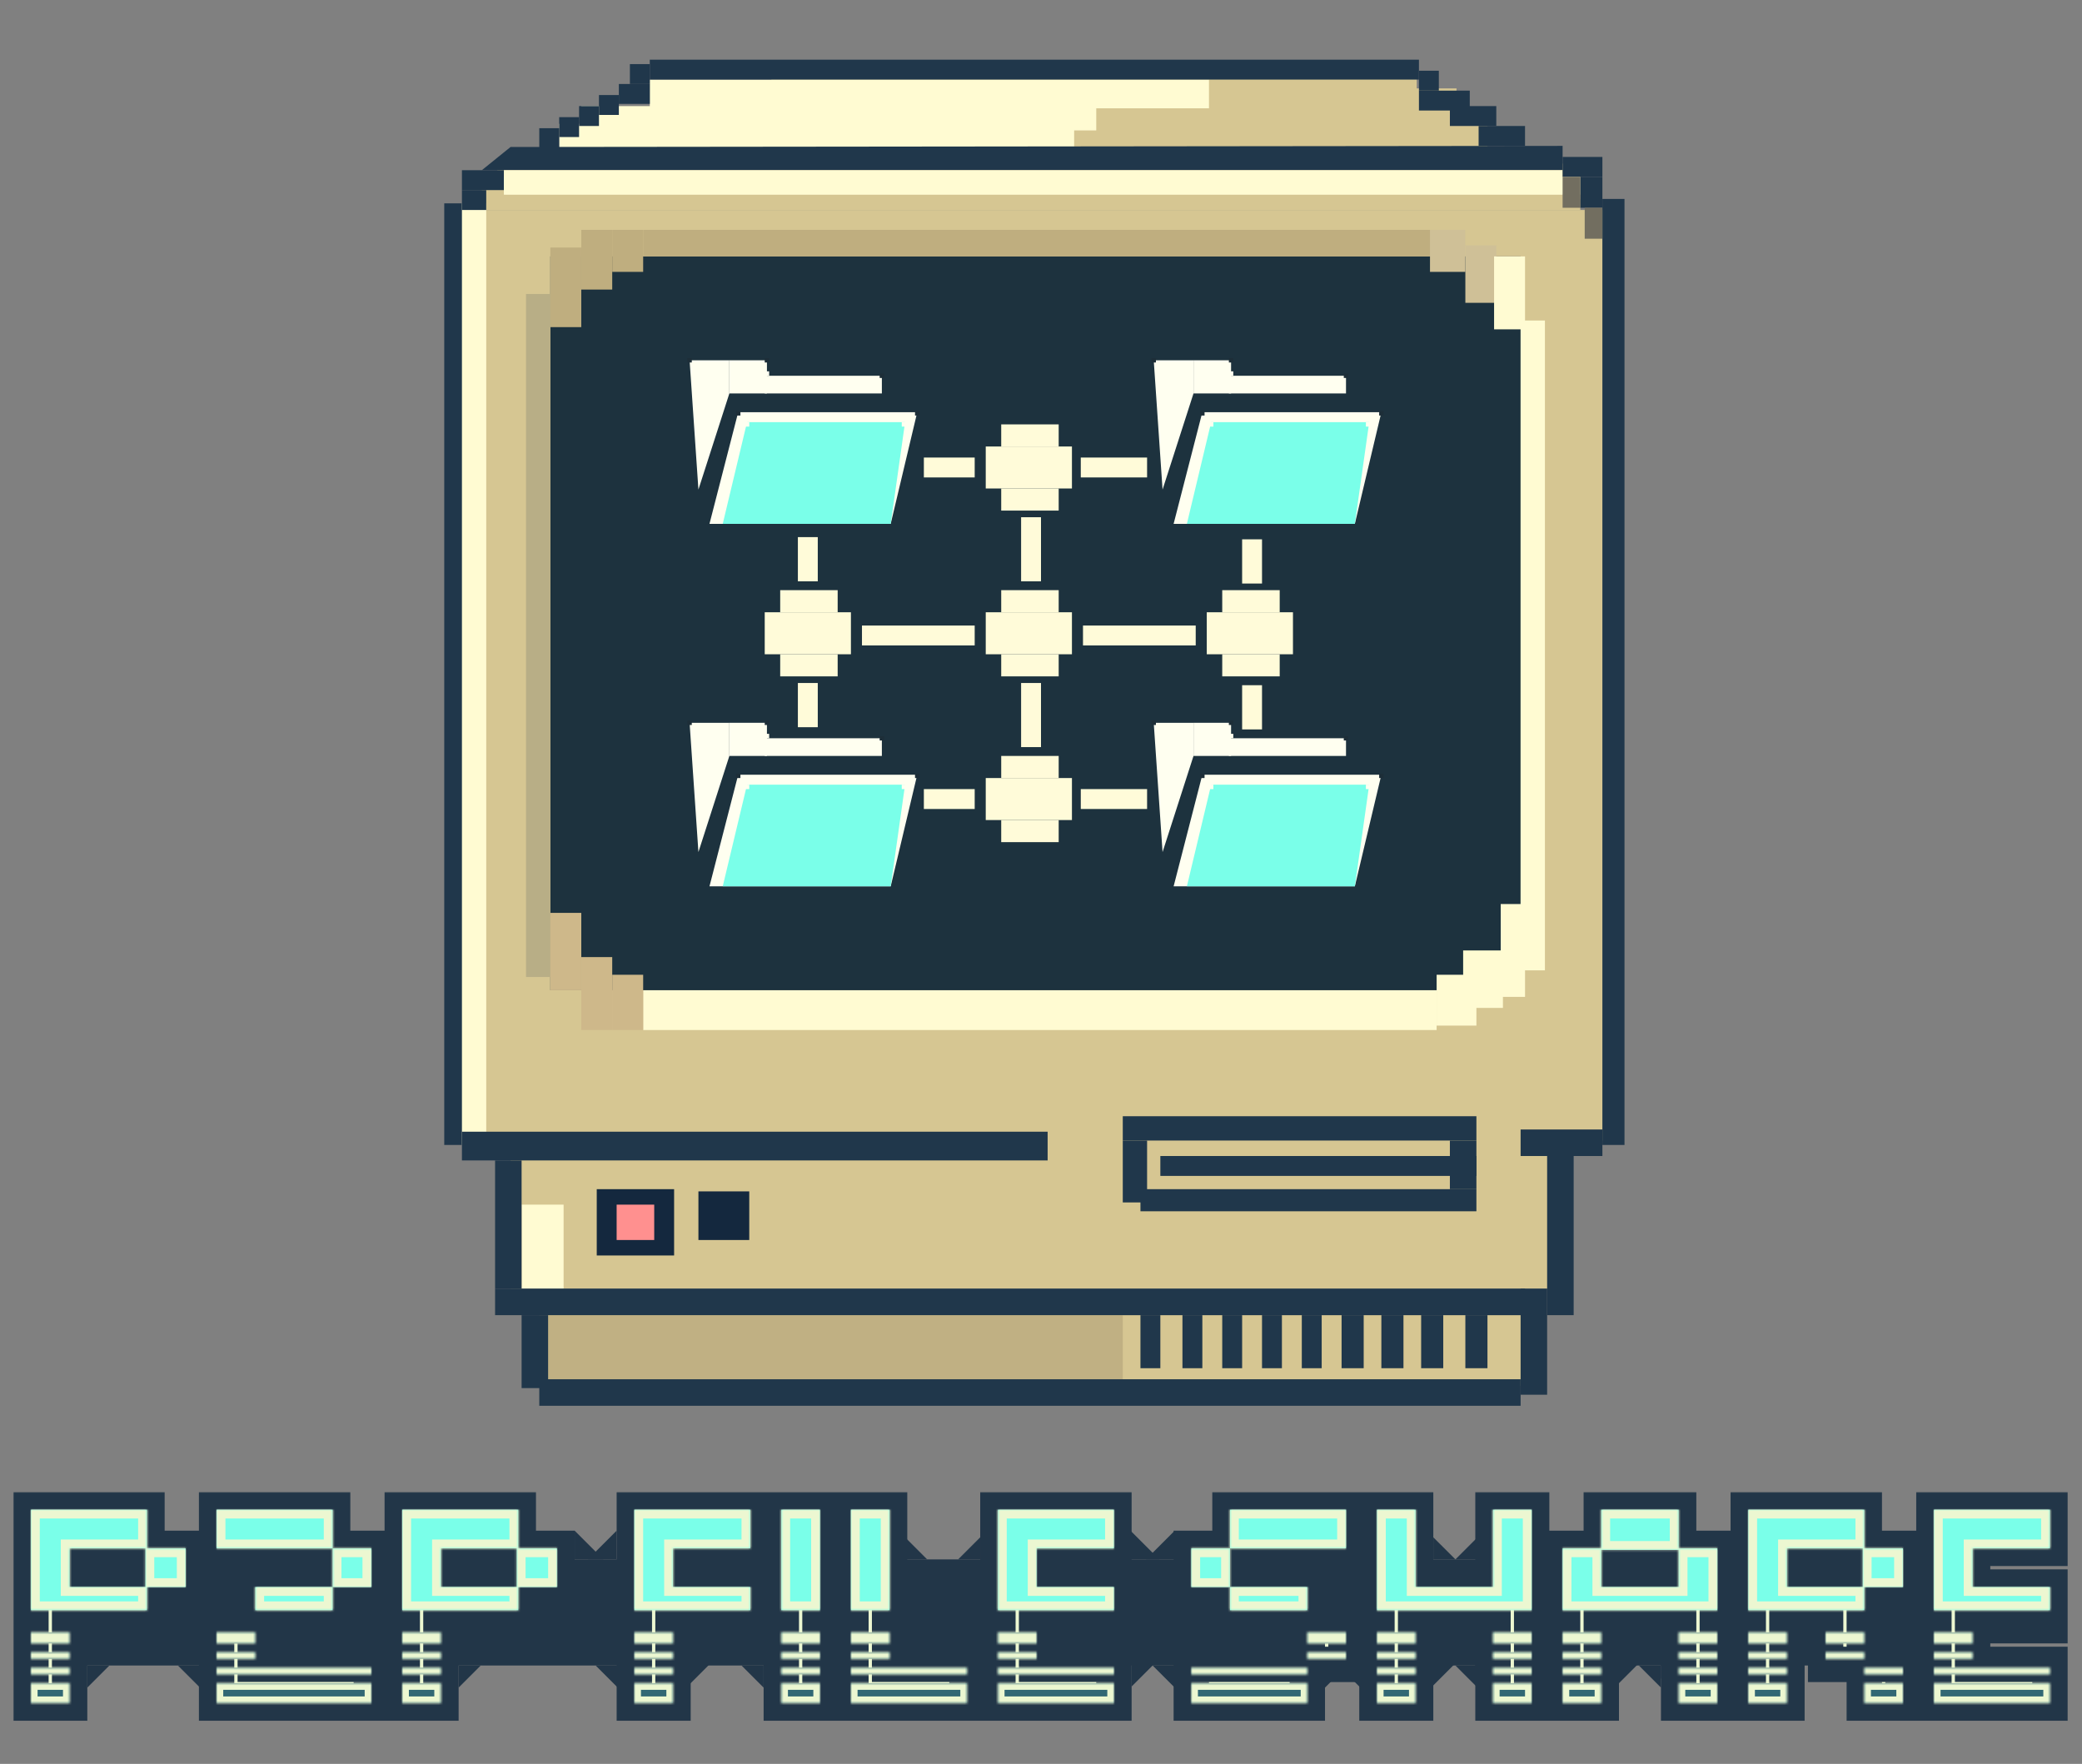
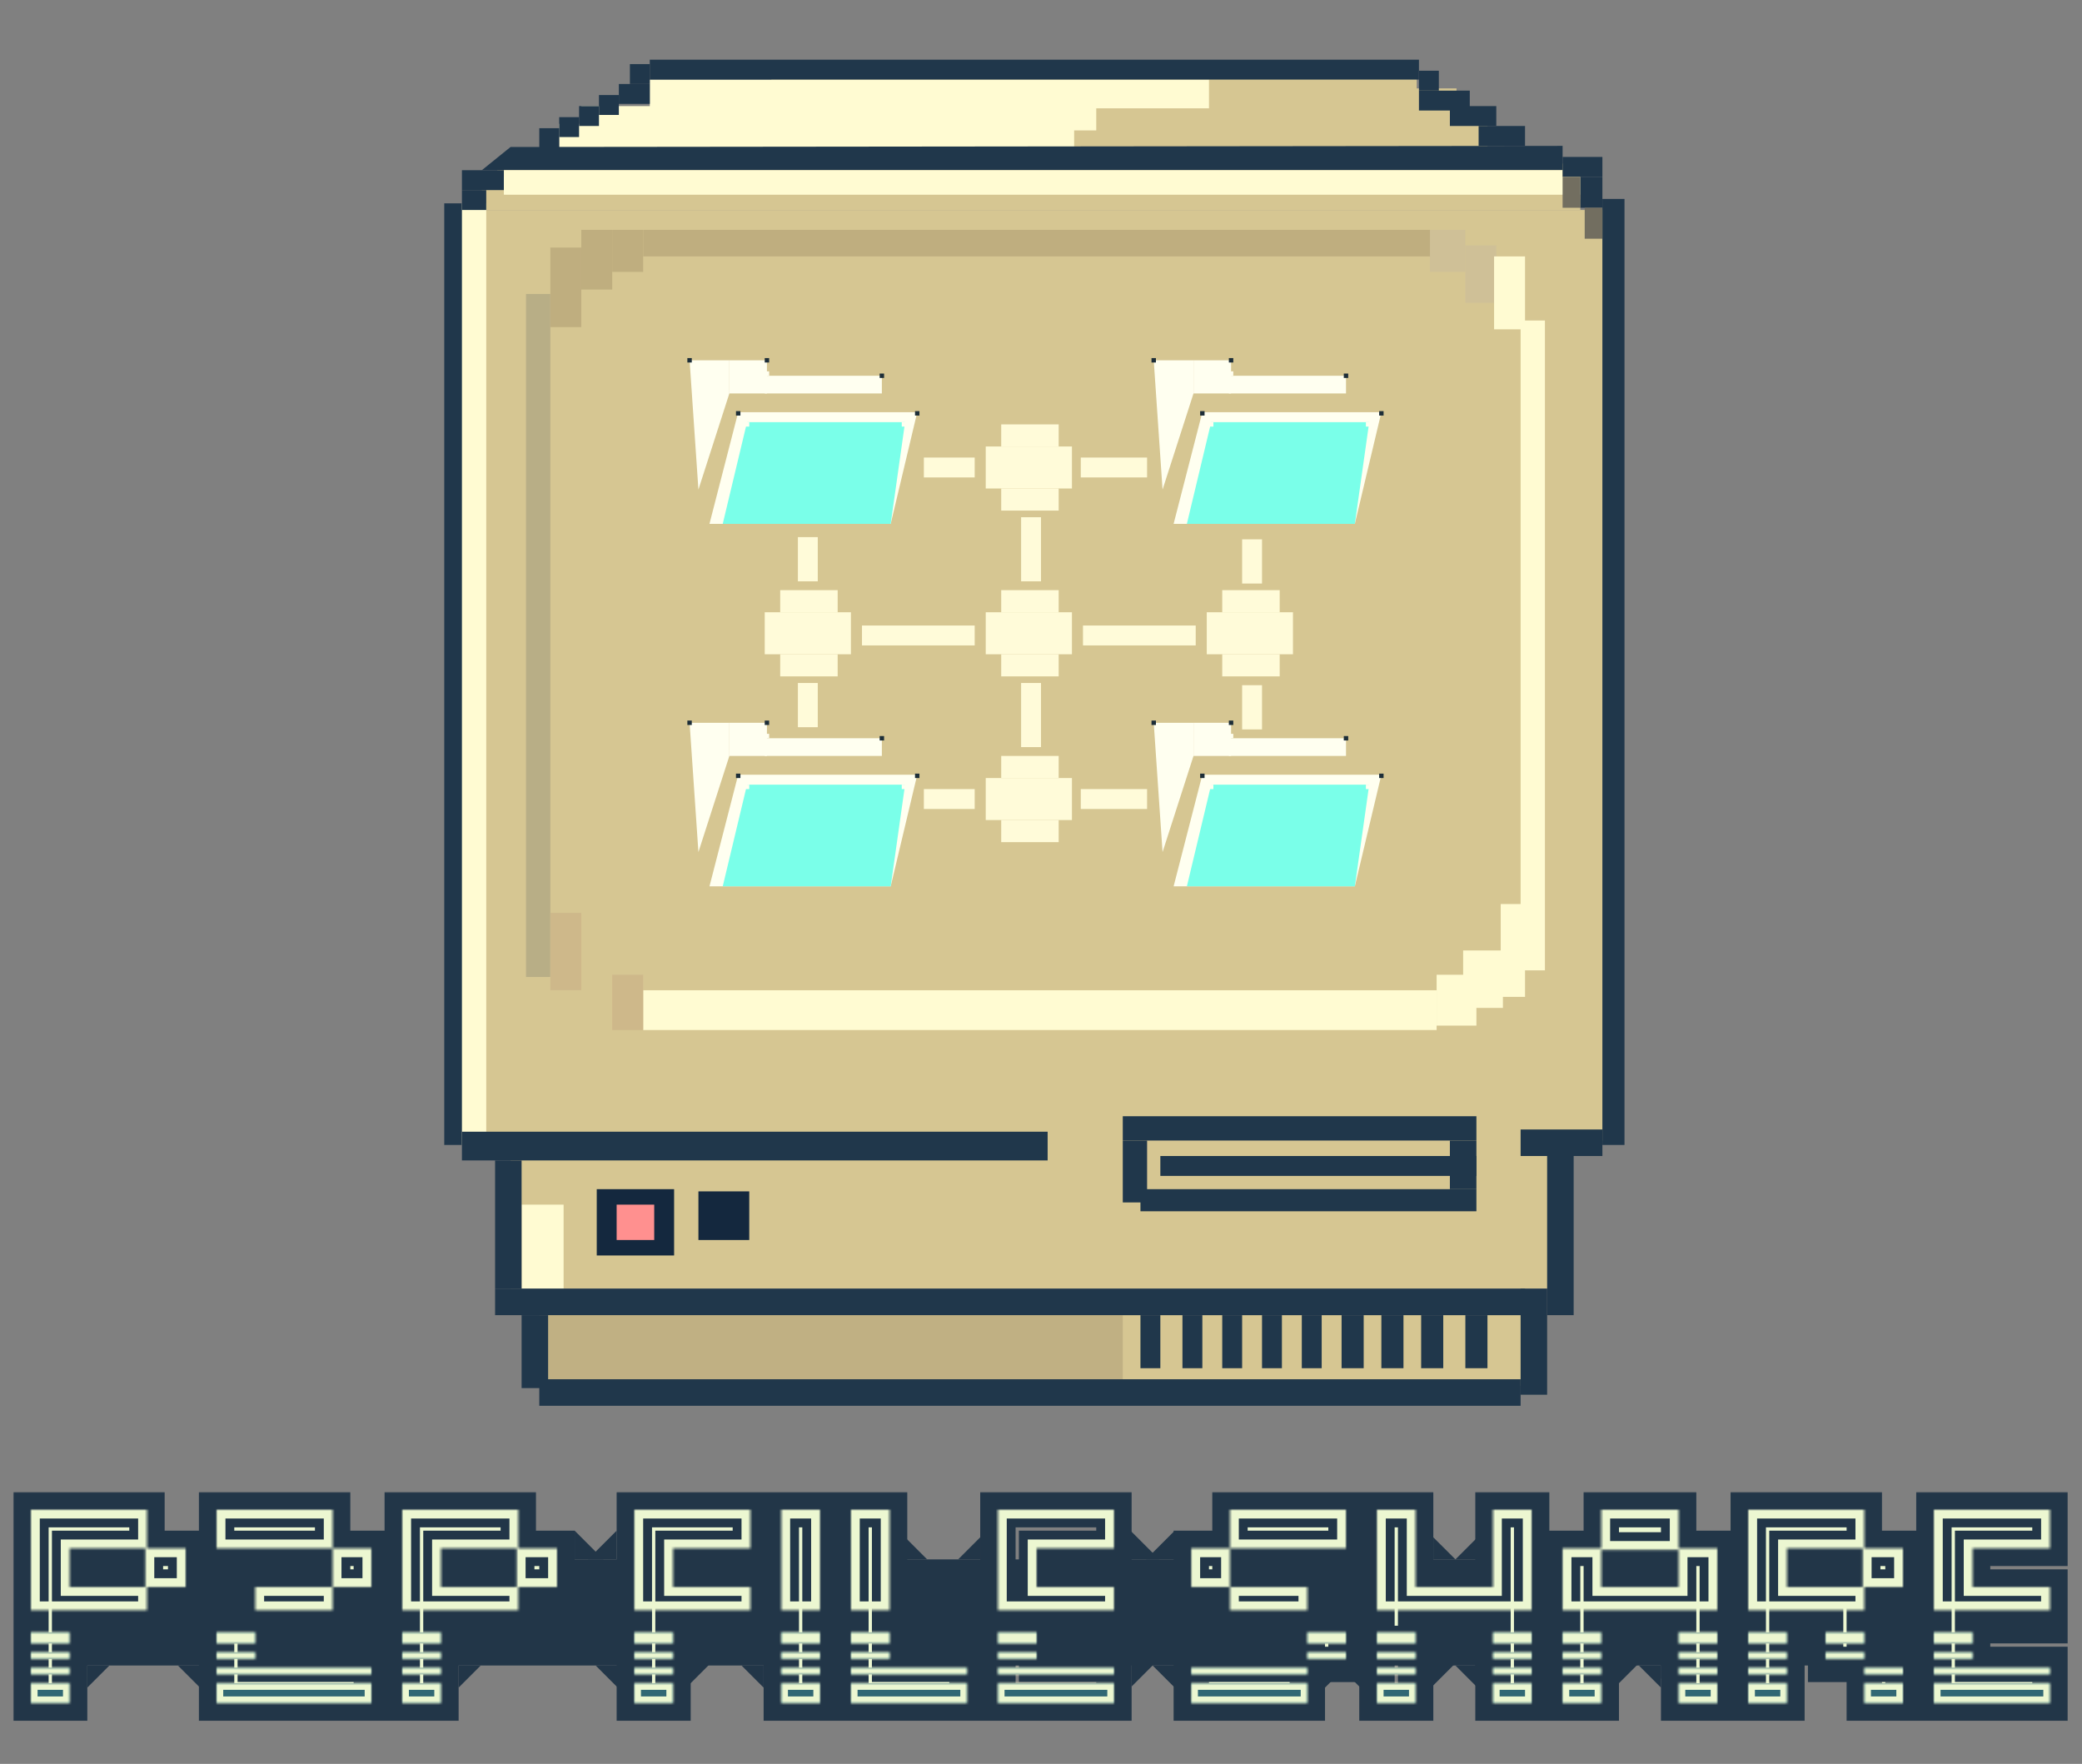
<svg xmlns="http://www.w3.org/2000/svg" width="942" height="798" viewBox="0 0 942 798" fill="none">
  <rect x="0" y="0" width="942" height="798" fill="#808080" stroke="none" />
  <path d="M244 595H690V627H244V595Z" fill="#D6C692" />
  <path d="M231 525H707V583H231V525Z" fill="#D6C692" />
  <path d="M231 505H707V538H231V505Z" fill="#D6C692" />
  <path d="M207 95H730V516H207V95Z" fill="#D6C692" />
  <path d="M218 79H715V95H218V79Z" fill="#D6C692" />
  <path d="M225 74H715V90H225V74Z" fill="#D6C692" />
  <path d="M343 53H673V69H343V53Z" fill="#D6C692" />
  <path d="M349 40H659V56H349V40Z" fill="#D6C692" />
  <path d="M349 33H641V49H349V33Z" fill="#D6C692" />
-   <rect x="249" y="116" width="439" height="332" fill="#1D323E" />
  <rect x="453" y="342" width="26" height="10" fill="#FFFBD9" />
  <rect x="453" y="371" width="26" height="10" fill="#FFFBD9" />
  <rect x="446" y="352" width="39" height="19" fill="#FFFBD9" />
  <path d="M334 186.5H415L403 237H321L334 186.5Z" fill="#FFFFF0" />
  <path d="M312 163H330V178L316 221.5L312 163Z" fill="#FFFFF0" />
  <path d="M338 191H409.5L403 237H327L338 191Z" fill="#7AFFE9" />
  <rect x="337" y="191" width="2" height="2" fill="#FFFFF0" />
  <rect x="408" y="191" width="2" height="2" fill="#FFFFF0" />
  <rect x="414" y="186" width="2" height="2" fill="#1D2E38" />
  <rect x="333" y="186" width="2" height="2" fill="#1D2E38" />
  <rect x="330" y="163" width="17" height="15" fill="#FFFFF0" />
  <rect x="346" y="168" width="2" height="2" fill="#FFFFF0" />
  <rect x="346" y="170" width="53" height="8" fill="#FFFFF0" />
  <rect x="346" y="162" width="2" height="2" fill="#1D2E38" />
  <rect x="398" y="169" width="2" height="2" fill="#1D2E38" />
  <rect x="311" y="162" width="2" height="2" fill="#1D2E38" />
  <path d="M544 186.5H625L613 237H531L544 186.5Z" fill="#FFFFF0" />
  <path d="M522 163H540V178L526 221.5L522 163Z" fill="#FFFFF0" />
  <path d="M548 191H619.5L613 237H537L548 191Z" fill="#7AFFE9" />
  <rect x="547" y="191" width="2" height="2" fill="#FFFFF0" />
  <rect x="618" y="191" width="2" height="2" fill="#FFFFF0" />
  <rect x="624" y="186" width="2" height="2" fill="#1D2E38" />
  <rect x="543" y="186" width="2" height="2" fill="#1D2E38" />
  <rect x="540" y="163" width="17" height="15" fill="#FFFFF0" />
  <rect x="556" y="168" width="2" height="2" fill="#FFFFF0" />
  <rect x="556" y="170" width="53" height="8" fill="#FFFFF0" />
  <rect x="556" y="162" width="2" height="2" fill="#1D2E38" />
  <rect x="608" y="169" width="2" height="2" fill="#1D2E38" />
  <rect x="521" y="162" width="2" height="2" fill="#1D2E38" />
  <path d="M334 350.5H415L403 401H321L334 350.5Z" fill="#FFFFF0" />
  <path d="M312 327H330V342L316 385.5L312 327Z" fill="#FFFFF0" />
  <path d="M338 355H409.5L403 401H327L338 355Z" fill="#7AFFE9" />
  <rect x="337" y="355" width="2" height="2" fill="#FFFFF0" />
  <rect x="408" y="355" width="2" height="2" fill="#FFFFF0" />
  <rect x="414" y="350" width="2" height="2" fill="#1D2E38" />
  <rect x="333" y="350" width="2" height="2" fill="#1D2E38" />
  <rect x="330" y="327" width="17" height="15" fill="#FFFFF0" />
  <rect x="346" y="332" width="2" height="2" fill="#FFFFF0" />
  <rect x="346" y="334" width="53" height="8" fill="#FFFFF0" />
  <rect x="346" y="326" width="2" height="2" fill="#1D2E38" />
  <rect x="398" y="333" width="2" height="2" fill="#1D2E38" />
  <rect x="311" y="326" width="2" height="2" fill="#1D2E38" />
  <path d="M544 350.5H625L613 401H531L544 350.5Z" fill="#FFFFF0" />
  <path d="M522 327H540V342L526 385.5L522 327Z" fill="#FFFFF0" />
  <path d="M548 355H619.5L613 401H537L548 355Z" fill="#7AFFE9" />
  <rect x="547" y="355" width="2" height="2" fill="#FFFFF0" />
  <rect x="618" y="355" width="2" height="2" fill="#FFFFF0" />
  <rect x="624" y="350" width="2" height="2" fill="#1D2E38" />
  <rect x="543" y="350" width="2" height="2" fill="#1D2E38" />
  <rect x="540" y="327" width="17" height="15" fill="#FFFFF0" />
  <rect x="556" y="332" width="2" height="2" fill="#FFFFF0" />
  <rect x="556" y="334" width="53" height="8" fill="#FFFFF0" />
  <rect x="556" y="326" width="2" height="2" fill="#1D2E38" />
  <rect x="608" y="333" width="2" height="2" fill="#1D2E38" />
  <rect x="521" y="326" width="2" height="2" fill="#1D2E38" />
  <rect x="453" y="267" width="26" height="10" fill="#FFFBD9" />
  <rect x="453" y="296" width="26" height="10" fill="#FFFBD9" />
  <rect x="446" y="277" width="39" height="19" fill="#FFFBD9" />
  <rect x="553" y="267" width="26" height="10" fill="#FFFBD9" />
  <rect x="553" y="296" width="26" height="10" fill="#FFFBD9" />
  <rect x="546" y="277" width="39" height="19" fill="#FFFBD9" />
  <rect x="353" y="267" width="26" height="10" fill="#FFFBD9" />
  <rect x="353" y="296" width="26" height="10" fill="#FFFBD9" />
  <rect x="346" y="277" width="39" height="19" fill="#FFFBD9" />
  <rect x="453" y="192" width="26" height="10" fill="#FFFBD9" />
  <rect x="453" y="221" width="26" height="10" fill="#FFFBD9" />
  <rect x="446" y="202" width="39" height="19" fill="#FFFBD9" />
  <rect x="390" y="283" width="51" height="9" fill="#FFFBD9" />
  <rect x="490" y="283" width="51" height="9" fill="#FFFBD9" />
  <rect x="489" y="357" width="30" height="9" fill="#FFFBD9" />
  <rect x="418" y="357" width="23" height="9" fill="#FFFBD9" />
  <rect x="489" y="207" width="30" height="9" fill="#FFFBD9" />
  <rect x="471" y="234" width="29" height="9" transform="rotate(90 471 234)" fill="#FFFBD9" />
  <rect x="471" y="309" width="29" height="9" transform="rotate(90 471 309)" fill="#FFFBD9" />
  <rect x="370" y="243" width="20" height="9" transform="rotate(90 370 243)" fill="#FFFBD9" />
  <rect x="370" y="309" width="20" height="9" transform="rotate(90 370 309)" fill="#FFFBD9" />
  <rect x="571" y="244" width="20" height="9" transform="rotate(90 571 244)" fill="#FFFBD9" />
  <rect x="571" y="310" width="20" height="9" transform="rotate(90 571 310)" fill="#FFFBD9" />
  <rect x="418" y="207" width="23" height="9" fill="#FFFBD9" />
  <rect x="642" y="32" width="9" height="9" fill="#20374B" />
  <path d="M253 56H486V67H253V56Z" fill="#FFFBD2" />
  <path d="M263 48H496V59H263V48Z" fill="#FFFBD2" />
  <path d="M294 36H547V49H294V36Z" fill="#FFFBD2" />
  <rect x="656" y="48" width="21" height="9" fill="#20374B" />
  <rect x="669" y="57" width="21" height="9" fill="#20374B" />
  <rect x="642" y="41" width="23" height="9" fill="#20374B" />
  <rect x="201" y="92" width="11" height="426" fill="#20374B" />
  <rect x="209" y="92" width="11" height="426" fill="#FFFBD2" />
  <rect x="236" y="545" width="19" height="38" fill="#FFFBD2" />
  <rect x="248" y="595" width="260" height="32" fill="#C0B083" />
  <rect x="688" y="145" width="11" height="294" fill="#FFFBD2" />
  <rect x="238" y="133" width="11" height="309" fill="#B8AE86" />
  <rect x="249" y="112" width="14" height="36" fill="#BFAE7F" />
  <rect x="263" y="104" width="14" height="27" fill="#BFAE7F" />
  <rect x="277" y="104" width="14" height="19" fill="#BFAE7F" />
  <rect x="291" y="104" width="359" height="12" fill="#BFAE7F" />
  <rect x="679" y="409" width="11" height="42" fill="#FFFBD2" />
  <rect x="662" y="430" width="18" height="26" fill="#FFFBD2" />
  <rect x="650" y="441" width="18" height="23" fill="#FFFBD2" />
  <rect x="291" y="448" width="359" height="18" fill="#FFFBD2" />
  <rect x="209" y="86" width="11" height="9" fill="#20374B" />
  <rect x="244" y="58" width="9" height="9" fill="#20374B" />
  <rect x="253" y="53" width="9" height="9" fill="#20374B" />
  <rect x="262" y="48" width="9" height="9" fill="#20374B" />
  <rect x="271" y="43" width="9" height="9" fill="#20374B" />
  <rect x="285" y="29" width="9" height="9" fill="#20374B" />
  <rect x="294" y="27" width="348" height="9" fill="#20374B" />
  <rect x="280" y="38" width="14" height="9" fill="#20374B" />
  <rect x="209" y="77" width="19" height="9" fill="#20374B" />
  <path d="M231 66.5L707 66V77H218L231 66.5Z" fill="#20374B" />
  <path d="M228 77H707V88H228V77Z" fill="#FFFBD2" />
  <path d="M228 80H715V88H228V80Z" fill="#FFFBD2" />
  <rect x="725" y="90" width="10" height="428" fill="#20374B" />
  <rect x="209" y="512" width="265" height="13" fill="#20374B" />
  <rect x="688" y="511" width="37" height="12" fill="#20374B" />
  <rect x="508" y="505" width="160" height="11" fill="#20374B" />
  <rect x="516" y="538" width="152" height="10" fill="#20374B" />
  <rect x="525" y="523" width="143" height="9" fill="#20374B" />
  <rect x="224" y="583" width="466" height="12" fill="#20374B" />
  <rect x="244" y="624" width="444" height="12" fill="#20374B" />
  <rect width="10" height="14" transform="matrix(-1 0 0 1 725 80)" fill="#20374B" />
  <rect width="18" height="9" transform="matrix(-1 0 0 1 725 71)" fill="#20374B" />
  <rect x="700" y="523" width="12" height="72" fill="#20374B" />
  <rect x="688" y="583" width="12" height="48" fill="#20374B" />
  <rect x="663" y="595" width="10" height="24" fill="#20374B" />
  <rect x="643" y="595" width="10" height="24" fill="#20374B" />
  <rect x="625" y="595" width="10" height="24" fill="#20374B" />
  <rect x="607" y="595" width="10" height="24" fill="#20374B" />
  <rect x="589" y="595" width="9" height="24" fill="#20374B" />
  <rect x="571" y="595" width="9" height="24" fill="#20374B" />
  <rect x="553" y="595" width="9" height="24" fill="#20374B" />
  <rect x="535" y="595" width="9" height="24" fill="#20374B" />
  <rect x="516" y="595" width="9" height="24" fill="#20374B" />
  <rect x="224" y="525" width="12" height="58" fill="#20374B" />
  <rect x="236" y="595" width="12" height="33" fill="#20374B" />
  <rect x="656" y="516" width="12" height="22" fill="#20374B" />
  <rect x="508" y="516" width="11" height="28" fill="#20374B" />
  <rect x="249" y="413" width="14" height="35" fill="#CEB88A" />
-   <rect x="263" y="433" width="14" height="33" fill="#CEB88A" />
  <rect x="277" y="441" width="14" height="25" fill="#CEB88A" />
  <rect x="647" y="104" width="16" height="19" fill="#CFC097" />
  <rect x="663" y="111" width="14" height="26" fill="#CFC097" />
  <rect x="707" y="80" width="8" height="14" fill="#726E60" />
  <rect x="717" y="94" width="8" height="14" fill="#726E60" />
  <rect x="676" y="116" width="14" height="33" fill="#FFFBD2" />
  <rect x="270" y="538" width="35" height="30" fill="#14283E" />
  <rect x="316" y="539" width="23" height="22" fill="#14283E" />
  <rect x="279" y="545" width="17" height="16" fill="#FF908F" />
  <rect x="16.5" y="705.5" width="873" height="48" fill="#223648" />
  <path d="M207.5 753.5H217.5L212 759L207.5 763.5V753.5Z" fill="#223648" />
  <path d="M311 753H321L315.5 758.5L311 763V753Z" fill="#223648" />
  <path d="M512 753H522L516.5 758.5L512 763V753Z" fill="#223648" />
  <path d="M599 754H609L603.5 759.5L599 764V754Z" fill="#223648" />
  <path d="M648 753H658L652.5 758.5L648 763V753Z" fill="#223648" />
  <path d="M731 753H741L735.5 758.5L731 763V753Z" fill="#223648" />
  <path d="M260 705.5H273L265.85 698.35L260 692.5V705.5Z" fill="#223648" />
  <path d="M279 705.5H266L273.15 698.35L279 692.5V705.5Z" fill="#223648" />
  <path d="M409.5 705.5H419.5L414 700L409.5 695.5V705.5Z" fill="#223648" />
  <path d="M443.5 705.5H433.5L439 700L443.5 695.5V705.5Z" fill="#223648" />
  <path d="M511.5 705.5H524.5L517.35 698.35L511.5 692.5V705.5Z" fill="#223648" />
  <path d="M531.5 705.5H518.5L525.65 698.35L531.5 692.5V705.5Z" fill="#223648" />
  <path d="M648.5 705.5H658.5L653 700L648.5 695.5V705.5Z" fill="#223648" />
  <path d="M668.5 705.5H658.5L664 700L668.5 695.5V705.5Z" fill="#223648" />
  <path d="M39.5 753.5H49.5L44 759L39.5 763.5V753.5Z" fill="#223648" />
  <path d="M90.5 753.5H80.5L86 759L90.5 763.5V753.5Z" fill="#223648" />
  <path d="M279.5 753.5H269.5L275 759L279.5 763.5V753.5Z" fill="#223648" />
  <path d="M345.5 753.5H335.5L341 759L345.5 763.5V753.5Z" fill="#223648" />
  <path d="M531.5 753.5H521.5L527 759L531.5 763.5V753.5Z" fill="#223648" />
  <path d="M615.5 753.5H605.5L611 759L615.5 763.5V753.5Z" fill="#223648" />
  <path d="M668.5 753.5H658.5L664 759L668.5 763.5V753.5Z" fill="#223648" />
  <path d="M751.5 753.5H741.5L747 759L751.5 763.5V753.5Z" fill="#223648" />
  <path d="M446.5 749.5H456.5L451 755L446.5 759.5V749.5Z" fill="#223648" />
  <path d="M534.5 749.5H544.5L539 755L534.5 759.5V749.5Z" fill="#223648" />
  <path d="M667.5 749.5H677.5L672 755L667.5 759.5V749.5Z" fill="#223648" />
  <path d="M751.5 749.5H761.5L756 755L751.5 759.5V749.5Z" fill="#223648" />
  <mask id="path-178-outside-1_1060_883" maskUnits="userSpaceOnUse" x="6" y="675" width="930" height="104" fill="black">
    <rect fill="white" x="6" y="675" width="930" height="104" />
    <path d="M14 770.5V683H66.5V700.5H84V718H66.5V735.5H31.5V770.5H14ZM31.5 718H65.8V700.5H31.5V718Z" />
    <path d="M150.5 718V700.5H98V683H150.5V700.5H168V718H150.5ZM115.5 735.5V718H150.5V735.5H115.5ZM98 770.5V735.5H115.5V753H168V770.5H98Z" />
    <path d="M182 770.5V683H234.5V700.5H252V718H234.5V735.5H199.5V770.5H182ZM199.5 718H233.8V700.5H199.5V718Z" />
    <path d="M287 770.5V683H339.5V700.5H304.5V718H339.5V735.5H304.5V770.5H287Z" />
    <path d="M353.5 770.5V683H371V770.5H353.5Z" />
    <path d="M385 770.5V683H402.5V753H437.5V770.5H385Z" />
    <path d="M451.5 770.5V683H504V700.5H469V718H504V735.5H469V753H504V770.5H451.5Z" />
    <path d="M556.5 700.5V683H609V700.5H556.5ZM591.5 753V735.5H556.5V718H539V700.5H556.5V718H591.5V735.5H609V753H591.5ZM539 770.5V753H591.5V770.5H539Z" />
    <path d="M623 770.5V683H640.5V718H675.5V683H693V770.5H675.5V735.5H640.5V770.5H623Z" />
-     <path d="M707 770.5V700.5H724.5V683H759.5V700.5H777V770.5H759.5V735.5H724.5V770.5H707ZM724.5 718H759.5V701.2H724.5V718Z" />
    <path d="M791 770.5V683H843.5V700.5H861V718H843.5V753H861V770.5H843.5V753H826V735.5H808.5V770.5H791ZM808.5 718H842.8V700.5H808.5V718Z" />
    <path d="M875 770.5V683H927.5V700.5H892.5V718H927.5V735.5H892.5V753H927.5V770.5H875Z" />
  </mask>
  <path d="M14 770.5V683H66.5V700.5H84V718H66.5V735.5H31.5V770.5H14ZM31.5 718H65.8V700.5H31.5V718Z" fill="#ECF7D1" />
  <path d="M150.5 718V700.5H98V683H150.5V700.5H168V718H150.5ZM115.5 735.5V718H150.5V735.5H115.5ZM98 770.5V735.5H115.5V753H168V770.5H98Z" fill="#ECF7D1" />
  <path d="M182 770.5V683H234.5V700.5H252V718H234.5V735.5H199.5V770.5H182ZM199.5 718H233.8V700.5H199.5V718Z" fill="#ECF7D1" />
  <path d="M287 770.5V683H339.5V700.5H304.5V718H339.5V735.5H304.5V770.5H287Z" fill="#ECF7D1" />
  <path d="M353.5 770.5V683H371V770.5H353.5Z" fill="#ECF7D1" />
  <path d="M385 770.5V683H402.5V753H437.5V770.5H385Z" fill="#ECF7D1" />
-   <path d="M451.5 770.5V683H504V700.5H469V718H504V735.5H469V753H504V770.5H451.5Z" fill="#ECF7D1" />
  <path d="M556.5 700.5V683H609V700.5H556.5ZM591.5 753V735.5H556.5V718H539V700.5H556.5V718H591.5V735.5H609V753H591.5ZM539 770.5V753H591.5V770.5H539Z" fill="#ECF7D1" />
-   <path d="M623 770.5V683H640.5V718H675.5V683H693V770.5H675.5V735.5H640.5V770.5H623Z" fill="#ECF7D1" />
+   <path d="M623 770.5V683H640.5V718H675.5V683H693V770.5H675.5V735.5H640.5H623Z" fill="#ECF7D1" />
  <path d="M707 770.5V700.5H724.5V683H759.5V700.5H777V770.5H759.5V735.5H724.5V770.5H707ZM724.5 718H759.5V701.2H724.5V718Z" fill="#ECF7D1" />
  <path d="M791 770.5V683H843.5V700.5H861V718H843.5V753H861V770.5H843.5V753H826V735.5H808.5V770.5H791ZM808.5 718H842.8V700.5H808.5V718Z" fill="#ECF7D1" />
  <path d="M875 770.5V683H927.5V700.5H892.5V718H927.5V735.5H892.5V753H927.5V770.5H875Z" fill="#ECF7D1" />
  <path d="M14 770.5H6V778.5H14V770.5ZM14 683V675H6V683H14ZM66.5 683H74.5V675H66.5V683ZM66.5 700.5H58.5V708.5H66.5V700.5ZM84 700.5H92V692.5H84V700.5ZM84 718V726H92V718H84ZM66.5 718V710H58.5V718H66.5ZM66.5 735.5V743.5H74.5V735.5H66.5ZM31.5 735.5V727.5H23.5V735.5H31.5ZM31.5 770.5V778.5H39.5V770.5H31.5ZM31.5 718H23.5V726H31.5V718ZM65.8 718V726H73.8V718H65.8ZM65.8 700.5H73.8V692.5H65.8V700.5ZM31.5 700.5V692.5H23.5V700.5H31.5ZM98 700.5H90V708.5H98V700.5ZM98 683V675H90V683H98ZM150.5 683H158.5V675H150.5V683ZM168 700.5H176V692.5H168V700.5ZM168 718V726H176V718H168ZM115.5 718V710H107.5V718H115.5ZM150.5 735.5V743.5H158.5V735.5H150.5ZM98 770.5H90V778.5H98V770.5ZM98 735.5V727.5H90V735.5H98ZM115.5 753H107.5V761H115.5V753ZM168 753H176V745H168V753ZM168 770.5V778.5H176V770.5H168ZM182 770.5H174V778.5H182V770.5ZM182 683V675H174V683H182ZM234.5 683H242.5V675H234.5V683ZM234.5 700.5H226.5V708.5H234.5V700.5ZM252 700.5H260V692.5H252V700.5ZM252 718V726H260V718H252ZM234.5 718V710H226.5V718H234.5ZM234.5 735.5V743.5H242.5V735.5H234.5ZM199.5 735.5V727.5H191.5V735.5H199.5ZM199.5 770.5V778.5H207.5V770.5H199.5ZM199.5 718H191.5V726H199.5V718ZM233.8 718V726H241.8V718H233.8ZM233.8 700.5H241.8V692.5H233.8V700.5ZM199.5 700.5V692.5H191.5V700.5H199.5ZM287 770.5H279V778.5H287V770.5ZM287 683V675H279V683H287ZM339.5 683H347.5V675H339.5V683ZM339.5 700.5V708.5H347.5V700.5H339.5ZM304.5 700.5V692.5H296.5V700.5H304.5ZM304.5 718H296.5V726H304.5V718ZM339.5 718H347.5V710H339.5V718ZM339.5 735.5V743.5H347.5V735.5H339.5ZM304.5 735.5V727.5H296.5V735.5H304.5ZM304.5 770.5V778.5H312.5V770.5H304.5ZM353.5 770.5H345.5V778.5H353.5V770.5ZM353.5 683V675H345.5V683H353.5ZM371 683H379V675H371V683ZM371 770.5V778.5H379V770.5H371ZM385 770.5H377V778.5H385V770.5ZM385 683V675H377V683H385ZM402.5 683H410.5V675H402.5V683ZM402.5 753H394.5V761H402.5V753ZM437.5 753H445.5V745H437.5V753ZM437.5 770.5V778.5H445.5V770.5H437.5ZM451.5 770.5H443.5V778.5H451.5V770.5ZM451.5 683V675H443.5V683H451.5ZM504 683H512V675H504V683ZM504 700.5V708.5H512V700.5H504ZM469 700.5V692.5H461V700.5H469ZM469 718H461V726H469V718ZM504 718H512V710H504V718ZM504 735.5V743.5H512V735.5H504ZM469 735.5V727.5H461V735.5H469ZM469 753H461V761H469V753ZM504 753H512V745H504V753ZM504 770.5V778.5H512V770.5H504ZM556.5 683V675H548.5V683H556.5ZM609 683H617V675H609V683ZM609 700.5V708.5H617V700.5H609ZM556.5 735.5H548.5V743.5H556.5V735.5ZM539 718H531V726H539V718ZM539 700.5V692.5H531V700.5H539ZM591.5 718H599.5V710H591.5V718ZM609 735.5H617V727.5H609V735.5ZM609 753V761H617V753H609ZM539 770.5H531V778.5H539V770.5ZM539 753V745H531V753H539ZM591.5 770.5V778.5H599.5V770.5H591.5ZM623 770.5H615V778.5H623V770.5ZM623 683V675H615V683H623ZM640.5 683H648.5V675H640.5V683ZM640.5 718H632.5V726H640.5V718ZM675.5 718V726H683.5V718H675.5ZM675.5 683V675H667.5V683H675.5ZM693 683H701V675H693V683ZM693 770.5V778.5H701V770.5H693ZM675.5 770.5H667.5V778.5H675.5V770.5ZM675.5 735.5H683.5V727.5H675.5V735.5ZM640.5 735.5V727.5H632.5V735.5H640.5ZM640.5 770.5V778.5H648.5V770.5H640.5ZM707 770.5H699V778.5H707V770.5ZM707 700.5V692.5H699V700.5H707ZM724.5 700.5V708.5H732.5V700.5H724.5ZM724.5 683V675H716.5V683H724.5ZM759.5 683H767.5V675H759.5V683ZM759.5 700.5H751.5V708.5H759.5V700.5ZM777 700.5H785V692.5H777V700.5ZM777 770.5V778.5H785V770.5H777ZM759.5 770.5H751.5V778.5H759.5V770.5ZM759.5 735.5H767.5V727.5H759.5V735.5ZM724.5 735.5V727.5H716.5V735.5H724.5ZM724.5 770.5V778.5H732.5V770.5H724.5ZM724.5 718H716.5V726H724.5V718ZM759.5 718V726H767.5V718H759.5ZM759.5 701.2H767.5V693.2H759.5V701.2ZM724.5 701.2V693.2H716.5V701.2H724.5ZM791 770.5H783V778.5H791V770.5ZM791 683V675H783V683H791ZM843.5 683H851.5V675H843.5V683ZM843.5 700.5H835.5V708.5H843.5V700.5ZM861 700.5H869V692.5H861V700.5ZM861 718V726H869V718H861ZM843.5 718V710H835.5V718H843.5ZM861 753H869V745H861V753ZM861 770.5V778.5H869V770.5H861ZM843.5 770.5H835.5V778.5H843.5V770.5ZM826 753H818V761H826V753ZM826 735.5H834V727.5H826V735.5ZM808.5 735.5V727.5H800.5V735.5H808.5ZM808.5 770.5V778.5H816.5V770.5H808.5ZM808.5 718H800.5V726H808.5V718ZM842.8 718V726H850.8V718H842.8ZM842.8 700.5H850.8V692.5H842.8V700.5ZM808.5 700.5V692.5H800.5V700.5H808.5ZM875 770.5H867V778.5H875V770.5ZM875 683V675H867V683H875ZM927.5 683H935.5V675H927.5V683ZM927.5 700.5V708.5H935.5V700.5H927.5ZM892.5 700.5V692.5H884.5V700.5H892.5ZM892.5 718H884.5V726H892.5V718ZM927.5 718H935.5V710H927.5V718ZM927.5 735.5V743.5H935.5V735.5H927.5ZM892.5 735.5V727.5H884.5V735.5H892.5ZM892.5 753H884.5V761H892.5V753ZM927.5 753H935.5V745H927.5V753ZM927.5 770.5V778.5H935.5V770.5H927.5ZM22 770.5V683H6V770.5H22ZM14 691H66.5V675H14V691ZM58.5 683V700.5H74.5V683H58.5ZM66.5 708.5H84V692.5H66.5V708.5ZM76 700.5V718H92V700.5H76ZM84 710H66.5V726H84V710ZM58.5 718V735.5H74.5V718H58.5ZM66.5 727.5H31.5V743.5H66.5V727.5ZM23.5 735.5V770.5H39.5V735.5H23.5ZM31.5 762.5H14V778.5H31.5V762.5ZM31.5 726H65.8V710H31.5V726ZM73.8 718V700.5H57.8V718H73.8ZM65.8 692.5H31.5V708.5H65.8V692.5ZM23.5 700.5V718H39.5V700.5H23.5ZM158.5 718V700.5H142.5V718H158.5ZM150.5 692.5H98V708.5H150.5V692.5ZM106 700.5V683H90V700.5H106ZM98 691H150.5V675H98V691ZM142.5 683V700.5H158.5V683H142.5ZM150.5 708.5H168V692.5H150.5V708.5ZM160 700.5V718H176V700.5H160ZM168 710H150.5V726H168V710ZM123.5 735.5V718H107.5V735.5H123.5ZM115.5 726H150.5V710H115.5V726ZM142.5 718V735.5H158.5V718H142.5ZM150.5 727.5H115.5V743.5H150.5V727.5ZM106 770.5V735.5H90V770.5H106ZM98 743.5H115.5V727.5H98V743.5ZM107.5 735.5V753H123.5V735.5H107.5ZM115.5 761H168V745H115.5V761ZM160 753V770.5H176V753H160ZM168 762.5H98V778.5H168V762.5ZM190 770.5V683H174V770.5H190ZM182 691H234.5V675H182V691ZM226.5 683V700.5H242.5V683H226.5ZM234.5 708.5H252V692.5H234.5V708.5ZM244 700.5V718H260V700.5H244ZM252 710H234.5V726H252V710ZM226.5 718V735.5H242.5V718H226.5ZM234.5 727.5H199.5V743.5H234.5V727.5ZM191.5 735.5V770.5H207.5V735.5H191.5ZM199.5 762.5H182V778.5H199.5V762.5ZM199.5 726H233.8V710H199.5V726ZM241.8 718V700.5H225.8V718H241.8ZM233.8 692.5H199.5V708.5H233.8V692.5ZM191.5 700.5V718H207.5V700.5H191.5ZM295 770.5V683H279V770.5H295ZM287 691H339.5V675H287V691ZM331.5 683V700.5H347.5V683H331.5ZM339.5 692.5H304.5V708.5H339.5V692.5ZM296.5 700.5V718H312.5V700.5H296.5ZM304.5 726H339.5V710H304.5V726ZM331.5 718V735.5H347.5V718H331.5ZM339.5 727.5H304.5V743.5H339.5V727.5ZM296.5 735.5V770.5H312.5V735.5H296.5ZM304.5 762.5H287V778.5H304.5V762.5ZM361.5 770.5V683H345.5V770.5H361.5ZM353.5 691H371V675H353.5V691ZM363 683V770.5H379V683H363ZM371 762.5H353.5V778.5H371V762.5ZM393 770.5V683H377V770.5H393ZM385 691H402.5V675H385V691ZM394.5 683V753H410.5V683H394.5ZM402.5 761H437.5V745H402.5V761ZM429.5 753V770.5H445.5V753H429.5ZM437.5 762.5H385V778.5H437.5V762.5ZM459.5 770.5V683H443.5V770.5H459.5ZM451.5 691H504V675H451.5V691ZM496 683V700.5H512V683H496ZM504 692.5H469V708.5H504V692.5ZM461 700.5V718H477V700.5H461ZM469 726H504V710H469V726ZM496 718V735.5H512V718H496ZM504 727.5H469V743.5H504V727.5ZM461 735.5V753H477V735.5H461ZM469 761H504V745H469V761ZM496 753V770.5H512V753H496ZM504 762.5H451.5V778.5H504V762.5ZM564.5 700.5V683H548.5V700.5H564.5ZM556.5 691H609V675H556.5V691ZM601 683V700.5H617V683H601ZM609 692.5H556.5V708.5H609V692.5ZM599.5 753V735.5H583.5V753H599.5ZM591.5 727.5H556.5V743.5H591.5V727.5ZM564.5 735.5V718H548.5V735.5H564.5ZM556.5 710H539V726H556.5V710ZM547 718V700.5H531V718H547ZM539 708.5H556.5V692.5H539V708.5ZM548.5 700.5V718H564.5V700.5H548.5ZM556.5 726H591.5V710H556.5V726ZM583.5 718V735.5H599.5V718H583.5ZM591.5 743.5H609V727.5H591.5V743.5ZM601 735.5V753H617V735.5H601ZM609 745H591.5V761H609V745ZM547 770.5V753H531V770.5H547ZM539 761H591.5V745H539V761ZM583.5 753V770.5H599.5V753H583.5ZM591.5 762.5H539V778.5H591.5V762.5ZM631 770.5V683H615V770.5H631ZM623 691H640.5V675H623V691ZM632.5 683V718H648.5V683H632.5ZM640.5 726H675.5V710H640.5V726ZM683.5 718V683H667.5V718H683.5ZM675.5 691H693V675H675.5V691ZM685 683V770.5H701V683H685ZM693 762.5H675.5V778.5H693V762.5ZM683.5 770.5V735.5H667.5V770.5H683.5ZM675.5 727.5H640.5V743.5H675.5V727.5ZM632.5 735.5V770.5H648.5V735.5H632.5ZM640.5 762.5H623V778.5H640.5V762.5ZM715 770.5V700.5H699V770.5H715ZM707 708.5H724.5V692.5H707V708.5ZM732.5 700.5V683H716.5V700.5H732.5ZM724.5 691H759.5V675H724.5V691ZM751.5 683V700.5H767.5V683H751.5ZM759.5 708.5H777V692.5H759.5V708.5ZM769 700.5V770.5H785V700.5H769ZM777 762.5H759.5V778.5H777V762.5ZM767.5 770.5V735.5H751.5V770.5H767.5ZM759.5 727.5H724.5V743.5H759.5V727.5ZM716.5 735.5V770.5H732.5V735.5H716.5ZM724.5 762.5H707V778.5H724.5V762.5ZM724.5 726H759.5V710H724.5V726ZM767.5 718V701.2H751.5V718H767.5ZM759.5 693.2H724.5V709.2H759.5V693.2ZM716.5 701.2V718H732.5V701.2H716.5ZM799 770.5V683H783V770.5H799ZM791 691H843.5V675H791V691ZM835.5 683V700.5H851.5V683H835.5ZM843.5 708.5H861V692.5H843.5V708.5ZM853 700.5V718H869V700.5H853ZM861 710H843.5V726H861V710ZM835.5 718V753H851.5V718H835.5ZM843.5 761H861V745H843.5V761ZM853 753V770.5H869V753H853ZM861 762.5H843.5V778.5H861V762.5ZM851.5 770.5V753H835.5V770.5H851.5ZM843.5 745H826V761H843.5V745ZM834 753V735.5H818V753H834ZM826 727.5H808.5V743.5H826V727.5ZM800.5 735.5V770.5H816.5V735.5H800.5ZM808.5 762.5H791V778.5H808.5V762.5ZM808.5 726H842.8V710H808.5V726ZM850.8 718V700.5H834.8V718H850.8ZM842.8 692.5H808.5V708.5H842.8V692.5ZM800.5 700.5V718H816.5V700.5H800.5ZM883 770.5V683H867V770.5H883ZM875 691H927.5V675H875V691ZM919.5 683V700.5H935.5V683H919.5ZM927.5 692.5H892.5V708.5H927.5V692.5ZM884.5 700.5V718H900.5V700.5H884.5ZM892.5 726H927.5V710H892.5V726ZM919.5 718V735.5H935.5V718H919.5ZM927.5 727.5H892.5V743.5H927.5V727.5ZM884.5 735.5V753H900.5V735.5H884.5ZM892.5 761H927.5V745H892.5V761ZM919.5 753V770.5H935.5V753H919.5ZM927.5 762.5H875V778.5H927.5V762.5Z" fill="#223648" mask="url(#path-178-outside-1_1060_883)" />
  <mask id="path-180-inside-2_1060_883" fill="white">
    <path fill-rule="evenodd" clip-rule="evenodd" d="M14 738.5V743.5H31.5V738.5H14ZM98 738.5V743.5H115.5V738.5H98ZM182 738.5V743.5H199.5V738.5H182ZM287 738.5V743.5H304.5V738.5H287ZM353.5 738.5V743.5H371V738.5H353.5ZM385 738.5V743.5H402.5V738.5H385ZM451.5 738.5V743.5H469V738.5H451.5ZM591.5 738.5V743.5H609V738.5H591.5ZM623 738.5V743.5H640.5V738.5H623ZM675.5 738.5V743.5H693V738.5H675.5ZM707 738.5V743.5H724.5V738.5H707ZM759.5 738.5V743.5H777V738.5H759.5ZM791 738.5V743.5H808.5V738.5H791ZM826 738.5V743.5H843.5V738.5H826ZM875 738.5V743.5H892.5V738.5H875ZM892.5 747.5H875V750.5H892.5V747.5ZM927.5 754.5H875V757.5H927.5V754.5ZM927.5 761.5H875V770.5H927.5V761.5ZM861 757.5V754.5H843.5V757.5H861ZM843.5 761.5H861V770.5H843.5V761.5ZM808.5 757.5V754.5H791V757.5H808.5ZM791 761.5H808.5V770.5H791V761.5ZM777 757.5V754.5H759.5V757.5H777ZM759.5 761.5H777V770.5H759.5V761.5ZM724.5 757.5V754.5H707V757.5H724.5ZM707 761.5H724.5V770.5H707V761.5ZM693 757.5V754.5H675.5V757.5H693ZM675.5 761.5H693V770.5H675.5V761.5ZM640.5 757.5V754.5H623V757.5H640.5ZM623 761.5H640.5V770.5H623V761.5ZM591.5 757.5V754.5H539V757.5H591.5ZM539 761.5H591.5V770.5H539V761.5ZM504 757.5V754.5H451.5V757.5H504ZM451.5 761.5H504V770.5H451.5V761.5ZM437.5 757.5V754.5H385V757.5H437.5ZM385 761.5H437.5V770.5H385V761.5ZM371 757.5V754.5H353.5V757.5H371ZM353.5 761.5H371V770.5H353.5V761.5ZM304.5 757.5V754.5H287V757.5H304.5ZM287 761.5H304.5V770.5H287V761.5ZM199.5 757.5V754.5H182V757.5H199.5ZM182 761.5H199.5V770.5H182V761.5ZM168 757.5V754.5H98V757.5H168ZM98 761.5H168V770.5H98V761.5ZM31.5 757.5V754.5H14V757.5H31.5ZM14 761.5H31.5V770.5H14V761.5ZM14 750.5H31.5V747.5H14V750.5ZM98 747.5V750.5H115.5V747.5H98ZM182 747.5V750.5H199.5V747.5H182ZM287 747.5V750.5H304.5V747.5H287ZM353.5 747.5V750.5H371V747.5H353.5ZM385 747.5V750.5H402.5V747.5H385ZM451.5 747.5V750.5H469V747.5H451.5ZM591.5 747.5V750.5H609V747.5H591.5ZM623 747.5V750.5H640.5V747.5H623ZM675.5 747.5V750.5H693V747.5H675.5ZM707 747.5V750.5H724.5V747.5H707ZM759.5 747.5V750.5H777V747.5H759.5ZM791 747.5V750.5H808.5V747.5H791ZM826 747.5V750.5H843.5V747.5H826Z" />
  </mask>
  <path fill-rule="evenodd" clip-rule="evenodd" d="M14 738.5V743.5H31.5V738.5H14ZM98 738.5V743.5H115.5V738.5H98ZM182 738.5V743.5H199.5V738.5H182ZM287 738.5V743.5H304.5V738.5H287ZM353.5 738.5V743.5H371V738.5H353.5ZM385 738.5V743.5H402.5V738.5H385ZM451.5 738.5V743.5H469V738.5H451.5ZM591.5 738.5V743.5H609V738.5H591.5ZM623 738.5V743.5H640.5V738.5H623ZM675.5 738.5V743.5H693V738.5H675.5ZM707 738.5V743.5H724.5V738.5H707ZM759.5 738.5V743.5H777V738.5H759.5ZM791 738.5V743.5H808.5V738.5H791ZM826 738.5V743.5H843.5V738.5H826ZM875 738.5V743.5H892.5V738.5H875ZM892.5 747.5H875V750.5H892.5V747.5ZM927.5 754.5H875V757.5H927.5V754.5ZM927.5 761.5H875V770.5H927.5V761.5ZM861 757.5V754.5H843.5V757.5H861ZM843.5 761.5H861V770.5H843.5V761.5ZM808.5 757.5V754.5H791V757.5H808.5ZM791 761.5H808.5V770.5H791V761.5ZM777 757.5V754.5H759.5V757.5H777ZM759.5 761.5H777V770.5H759.5V761.5ZM724.5 757.5V754.5H707V757.5H724.5ZM707 761.5H724.5V770.5H707V761.5ZM693 757.5V754.5H675.5V757.5H693ZM675.5 761.5H693V770.5H675.5V761.5ZM640.5 757.5V754.5H623V757.5H640.5ZM623 761.5H640.5V770.5H623V761.5ZM591.5 757.5V754.5H539V757.5H591.5ZM539 761.5H591.5V770.5H539V761.5ZM504 757.5V754.5H451.5V757.5H504ZM451.5 761.5H504V770.5H451.5V761.5ZM437.5 757.5V754.5H385V757.5H437.5ZM385 761.5H437.5V770.5H385V761.5ZM371 757.5V754.5H353.5V757.5H371ZM353.5 761.5H371V770.5H353.5V761.5ZM304.5 757.5V754.5H287V757.5H304.5ZM287 761.5H304.5V770.5H287V761.5ZM199.5 757.5V754.5H182V757.5H199.5ZM182 761.5H199.5V770.5H182V761.5ZM168 757.5V754.5H98V757.5H168ZM98 761.5H168V770.5H98V761.5ZM31.5 757.5V754.5H14V757.5H31.5ZM14 761.5H31.5V770.5H14V761.5ZM14 750.5H31.5V747.5H14V750.5ZM98 747.5V750.5H115.5V747.5H98ZM182 747.5V750.5H199.5V747.5H182ZM287 747.5V750.5H304.5V747.5H287ZM353.5 747.5V750.5H371V747.5H353.5ZM385 747.5V750.5H402.5V747.5H385ZM451.5 747.5V750.5H469V747.5H451.5ZM591.5 747.5V750.5H609V747.5H591.5ZM623 747.5V750.5H640.5V747.5H623ZM675.5 747.5V750.5H693V747.5H675.5ZM707 747.5V750.5H724.5V747.5H707ZM759.5 747.5V750.5H777V747.5H759.5ZM791 747.5V750.5H808.5V747.5H791ZM826 747.5V750.5H843.5V747.5H826Z" fill="#316874" />
  <path d="M14 743.5H11V746.5H14V743.5ZM14 738.5V735.5H11V738.5H14ZM31.5 743.5V746.5H34.5V743.5H31.5ZM31.5 738.5H34.5V735.5H31.5V738.5ZM98 743.5H95V746.5H98V743.5ZM98 738.5V735.5H95V738.5H98ZM115.5 743.5V746.5H118.5V743.5H115.5ZM115.5 738.5H118.5V735.5H115.5V738.5ZM182 738.5V735.5H179V738.5H182ZM182 743.5H179V746.5H182V743.5ZM199.5 743.5V746.5H202.5V743.5H199.5ZM199.5 738.5H202.5V735.5H199.5V738.5ZM287 743.5H284V746.5H287V743.5ZM287 738.5V735.5H284V738.5H287ZM304.5 743.5V746.5H307.5V743.5H304.5ZM304.5 738.5H307.5V735.5H304.5V738.5ZM353.5 738.5V735.5H350.5V738.5H353.5ZM353.5 743.5H350.5V746.5H353.5V743.5ZM371 743.5V746.5H374V743.5H371ZM371 738.5H374V735.5H371V738.5ZM385 743.5H382V746.5H385V743.5ZM385 738.5V735.5H382V738.5H385ZM402.5 743.5V746.5H405.5V743.5H402.5ZM402.5 738.5H405.5V735.5H402.5V738.5ZM451.5 738.5V735.5H448.5V738.5H451.5ZM451.5 743.5H448.5V746.5H451.5V743.5ZM469 743.5V746.5H472V743.5H469ZM469 738.5H472V735.5H469V738.5ZM591.5 743.5H588.5V746.5H591.5V743.5ZM591.5 738.5V735.5H588.5V738.5H591.5ZM609 743.5V746.5H612V743.5H609ZM609 738.5H612V735.5H609V738.5ZM623 738.5V735.5H620V738.5H623ZM623 743.5H620V746.5H623V743.5ZM640.5 743.5V746.5H643.5V743.5H640.5ZM640.5 738.5H643.5V735.5H640.5V738.5ZM675.5 738.5V735.5H672.5V738.5H675.5ZM675.5 743.5H672.5V746.5H675.5V743.5ZM693 743.5V746.5H696V743.5H693ZM693 738.5H696V735.5H693V738.5ZM707 743.5H704V746.5H707V743.5ZM707 738.5V735.5H704V738.5H707ZM724.5 743.5V746.5H727.5V743.5H724.5ZM724.5 738.5H727.5V735.5H724.5V738.5ZM759.5 743.5H756.5V746.5H759.5V743.5ZM759.5 738.5V735.5H756.5V738.5H759.5ZM777 743.5V746.5H780V743.5H777ZM777 738.5H780V735.5H777V738.5ZM791 738.5V735.5H788V738.5H791ZM791 743.5H788V746.5H791V743.5ZM808.5 743.5V746.5H811.5V743.5H808.5ZM808.5 738.5H811.5V735.5H808.5V738.5ZM826 738.5V735.5H823V738.5H826ZM826 743.5H823V746.5H826V743.5ZM843.5 743.5V746.5H846.5V743.5H843.5ZM843.5 738.5H846.5V735.5H843.5V738.5ZM875 743.5H872V746.5H875V743.5ZM875 738.5V735.5H872V738.5H875ZM892.5 743.5V746.5H895.5V743.5H892.5ZM892.5 738.5H895.5V735.5H892.5V738.5ZM892.5 747.5H895.5V744.5H892.5V747.5ZM875 747.5V744.5H872V747.5H875ZM875 750.5H872V753.5H875V750.5ZM892.5 750.5V753.5H895.5V750.5H892.5ZM875 754.5V751.5H872V754.5H875ZM927.5 754.5H930.5V751.5H927.5V754.5ZM875 757.5H872V760.5H875V757.5ZM927.5 757.5V760.5H930.5V757.5H927.5ZM927.5 761.5H930.5V758.5H927.5V761.5ZM875 761.5V758.5H872V761.5H875ZM875 770.5H872V773.5H875V770.5ZM927.5 770.5V773.5H930.5V770.5H927.5ZM861 757.5V760.5H864V757.5H861ZM861 754.5H864V751.5H861V754.5ZM843.5 754.5V751.5H840.5V754.5H843.5ZM843.5 757.5H840.5V760.5H843.5V757.5ZM861 761.5H864V758.5H861V761.5ZM843.5 761.5V758.5H840.5V761.5H843.5ZM861 770.5V773.5H864V770.5H861ZM843.5 770.5H840.5V773.5H843.5V770.5ZM808.5 757.5V760.5H811.5V757.5H808.5ZM808.5 754.5H811.5V751.5H808.5V754.5ZM791 754.5V751.5H788V754.5H791ZM791 757.5H788V760.5H791V757.5ZM808.5 761.5H811.5V758.5H808.5V761.5ZM791 761.5V758.5H788V761.5H791ZM808.5 770.5V773.5H811.5V770.5H808.5ZM791 770.5H788V773.5H791V770.5ZM777 754.5H780V751.5H777V754.5ZM777 757.5V760.5H780V757.5H777ZM759.5 754.5V751.5H756.5V754.5H759.5ZM759.5 757.5H756.5V760.5H759.5V757.5ZM777 761.5H780V758.5H777V761.5ZM759.5 761.5V758.5H756.5V761.5H759.5ZM777 770.5V773.5H780V770.5H777ZM759.5 770.5H756.5V773.5H759.5V770.5ZM724.5 754.5H727.5V751.5H724.5V754.5ZM724.5 757.5V760.5H727.5V757.5H724.5ZM707 754.5V751.5H704V754.5H707ZM707 757.5H704V760.5H707V757.5ZM724.5 761.5H727.5V758.5H724.5V761.5ZM707 761.5V758.5H704V761.5H707ZM724.5 770.5V773.5H727.5V770.5H724.5ZM707 770.5H704V773.5H707V770.5ZM693 757.5V760.5H696V757.5H693ZM693 754.5H696V751.5H693V754.5ZM675.5 754.5V751.5H672.5V754.5H675.5ZM675.5 757.5H672.5V760.5H675.5V757.5ZM693 761.5H696V758.5H693V761.5ZM675.5 761.5V758.5H672.5V761.5H675.5ZM693 770.5V773.5H696V770.5H693ZM675.5 770.5H672.5V773.5H675.5V770.5ZM640.5 757.5V760.5H643.5V757.5H640.5ZM640.5 754.5H643.5V751.5H640.5V754.5ZM623 754.5V751.5H620V754.5H623ZM623 757.5H620V760.5H623V757.5ZM640.5 761.5H643.5V758.5H640.5V761.5ZM623 761.5V758.5H620V761.5H623ZM640.5 770.5V773.5H643.5V770.5H640.5ZM623 770.5H620V773.5H623V770.5ZM591.5 754.5H594.5V751.5H591.5V754.5ZM591.5 757.5V760.5H594.5V757.5H591.5ZM539 754.5V751.5H536V754.5H539ZM539 757.5H536V760.5H539V757.5ZM591.5 761.5H594.5V758.5H591.5V761.5ZM539 761.5V758.5H536V761.5H539ZM591.5 770.5V773.5H594.5V770.5H591.5ZM539 770.5H536V773.5H539V770.5ZM504 757.5V760.5H507V757.5H504ZM504 754.5H507V751.5H504V754.5ZM451.5 754.5V751.5H448.5V754.5H451.5ZM451.5 757.5H448.5V760.5H451.5V757.5ZM504 761.5H507V758.5H504V761.5ZM451.5 761.5V758.5H448.5V761.5H451.5ZM504 770.5V773.5H507V770.5H504ZM451.5 770.5H448.5V773.5H451.5V770.5ZM437.5 754.5H440.5V751.5H437.5V754.5ZM437.5 757.5V760.5H440.5V757.5H437.5ZM385 754.5V751.5H382V754.5H385ZM385 757.5H382V760.5H385V757.5ZM437.5 761.5H440.5V758.5H437.5V761.5ZM385 761.5V758.5H382V761.5H385ZM437.5 770.5V773.5H440.5V770.5H437.5ZM385 770.5H382V773.5H385V770.5ZM371 757.5V760.5H374V757.5H371ZM371 754.5H374V751.5H371V754.5ZM353.5 754.5V751.5H350.5V754.5H353.5ZM353.5 757.5H350.5V760.5H353.5V757.5ZM371 761.5H374V758.5H371V761.5ZM353.5 761.5V758.5H350.5V761.5H353.5ZM371 770.5V773.5H374V770.5H371ZM353.5 770.5H350.5V773.5H353.5V770.5ZM304.5 754.5H307.5V751.5H304.5V754.5ZM304.5 757.5V760.5H307.5V757.5H304.5ZM287 754.5V751.5H284V754.5H287ZM287 757.5H284V760.5H287V757.5ZM304.5 761.5H307.5V758.5H304.5V761.5ZM287 761.5V758.5H284V761.5H287ZM304.5 770.5V773.5H307.5V770.5H304.5ZM287 770.5H284V773.5H287V770.5ZM199.5 757.5V760.5H202.5V757.5H199.5ZM199.5 754.5H202.5V751.5H199.5V754.5ZM182 754.5V751.5H179V754.5H182ZM182 757.5H179V760.5H182V757.5ZM199.5 761.5H202.5V758.5H199.5V761.5ZM182 761.5V758.5H179V761.5H182ZM199.5 770.5V773.5H202.5V770.5H199.5ZM182 770.5H179V773.5H182V770.5ZM168 754.5H171V751.5H168V754.5ZM168 757.5V760.5H171V757.5H168ZM98 754.5V751.5H95V754.5H98ZM98 757.5H95V760.5H98V757.5ZM168 761.5H171V758.5H168V761.5ZM98 761.5V758.5H95V761.5H98ZM168 770.5V773.5H171V770.5H168ZM98 770.5H95V773.5H98V770.5ZM31.5 754.5H34.5V751.5H31.5V754.5ZM31.5 757.5V760.5H34.5V757.5H31.5ZM14 754.5V751.5H11V754.5H14ZM14 757.5H11V760.5H14V757.5ZM31.5 761.5H34.5V758.5H31.5V761.5ZM14 761.5V758.5H11V761.5H14ZM31.5 770.5V773.5H34.5V770.5H31.5ZM14 770.5H11V773.5H14V770.5ZM31.5 750.5V753.5H34.5V750.5H31.5ZM14 750.5H11V753.5H14V750.5ZM31.5 747.5H34.5V744.5H31.5V747.5ZM14 747.5V744.5H11V747.5H14ZM98 750.5H95V753.5H98V750.5ZM98 747.5V744.5H95V747.5H98ZM115.5 750.5V753.5H118.5V750.5H115.5ZM115.5 747.5H118.5V744.5H115.5V747.5ZM182 747.5V744.5H179V747.5H182ZM182 750.5H179V753.5H182V750.5ZM199.5 750.5V753.5H202.5V750.5H199.5ZM199.5 747.5H202.5V744.5H199.5V747.5ZM287 750.5H284V753.5H287V750.5ZM287 747.5V744.5H284V747.5H287ZM304.5 750.5V753.5H307.5V750.5H304.5ZM304.5 747.5H307.5V744.5H304.5V747.5ZM353.5 747.5V744.5H350.5V747.5H353.5ZM353.5 750.5H350.5V753.5H353.5V750.5ZM371 750.5V753.5H374V750.5H371ZM371 747.5H374V744.5H371V747.5ZM385 750.5H382V753.5H385V750.5ZM385 747.5V744.5H382V747.5H385ZM402.5 750.5V753.5H405.5V750.5H402.5ZM402.5 747.5H405.5V744.5H402.5V747.5ZM451.5 747.5V744.5H448.5V747.5H451.5ZM451.5 750.5H448.5V753.5H451.5V750.5ZM469 750.5V753.5H472V750.5H469ZM469 747.5H472V744.5H469V747.5ZM591.5 750.5H588.5V753.5H591.5V750.5ZM591.5 747.5V744.5H588.5V747.5H591.5ZM609 750.5V753.5H612V750.5H609ZM609 747.5H612V744.5H609V747.5ZM623 747.5V744.5H620V747.5H623ZM623 750.5H620V753.5H623V750.5ZM640.5 750.5V753.5H643.5V750.5H640.5ZM640.5 747.5H643.5V744.5H640.5V747.5ZM675.5 747.5V744.5H672.5V747.5H675.5ZM675.5 750.5H672.5V753.5H675.5V750.5ZM693 750.5V753.5H696V750.5H693ZM693 747.5H696V744.5H693V747.5ZM707 750.5H704V753.5H707V750.5ZM707 747.5V744.5H704V747.5H707ZM724.5 750.5V753.5H727.5V750.5H724.5ZM724.5 747.5H727.5V744.5H724.5V747.5ZM759.5 750.5H756.5V753.5H759.5V750.5ZM759.5 747.5V744.5H756.5V747.5H759.5ZM777 750.5V753.5H780V750.5H777ZM777 747.5H780V744.5H777V747.5ZM791 747.5V744.5H788V747.5H791ZM791 750.5H788V753.5H791V750.5ZM808.5 750.5V753.5H811.5V750.5H808.5ZM808.5 747.5H811.5V744.5H808.5V747.5ZM826 747.5V744.5H823V747.5H826ZM826 750.5H823V753.5H826V750.5ZM843.5 750.5V753.5H846.5V750.5H843.5ZM843.5 747.5H846.5V744.5H843.5V747.5ZM17 743.5V738.5H11V743.5H17ZM14 746.5H31.5V740.5H14V746.5ZM28.5 738.5V743.5H34.5V738.5H28.5ZM31.5 735.5H14V741.5H31.5V735.5ZM101 743.5V738.5H95V743.5H101ZM98 746.5H115.5V740.5H98V746.5ZM112.5 738.5V743.5H118.5V738.5H112.5ZM115.5 735.5H98V741.5H115.5V735.5ZM179 738.5V743.5H185V738.5H179ZM182 746.5H199.5V740.5H182V746.5ZM202.5 743.5V738.5H196.5V743.5H202.5ZM199.5 735.5H182V741.5H199.5V735.5ZM290 743.5V738.5H284V743.5H290ZM287 746.5H304.5V740.5H287V746.5ZM301.5 738.5V743.5H307.5V738.5H301.5ZM304.5 735.5H287V741.5H304.5V735.5ZM350.5 738.5V743.5H356.5V738.5H350.5ZM353.5 746.5H371V740.5H353.5V746.5ZM374 743.5V738.5H368V743.5H374ZM371 735.5H353.5V741.5H371V735.5ZM388 743.5V738.5H382V743.5H388ZM385 746.5H402.5V740.5H385V746.5ZM399.5 738.5V743.5H405.5V738.5H399.5ZM402.5 735.5H385V741.5H402.5V735.5ZM448.5 738.5V743.5H454.5V738.5H448.5ZM451.5 746.5H469V740.5H451.5V746.5ZM472 743.5V738.5H466V743.5H472ZM469 735.5H451.5V741.5H469V735.5ZM594.5 743.5V738.5H588.5V743.5H594.5ZM591.5 746.5H609V740.5H591.5V746.5ZM606 738.5V743.5H612V738.5H606ZM609 735.5H591.5V741.5H609V735.5ZM620 738.5V743.5H626V738.5H620ZM623 746.5H640.5V740.5H623V746.5ZM643.5 743.5V738.5H637.5V743.5H643.5ZM640.5 735.5H623V741.5H640.5V735.5ZM672.5 738.5V743.5H678.5V738.5H672.5ZM675.5 746.5H693V740.5H675.5V746.5ZM696 743.5V738.5H690V743.5H696ZM693 735.5H675.5V741.5H693V735.5ZM710 743.5V738.5H704V743.5H710ZM707 746.5H724.5V740.5H707V746.5ZM721.5 738.5V743.5H727.5V738.5H721.5ZM724.5 735.5H707V741.5H724.5V735.5ZM762.5 743.5V738.5H756.5V743.5H762.5ZM759.5 746.5H777V740.5H759.5V746.5ZM774 738.5V743.5H780V738.5H774ZM777 735.5H759.5V741.5H777V735.5ZM788 738.5V743.5H794V738.5H788ZM791 746.5H808.5V740.5H791V746.5ZM811.5 743.5V738.5H805.5V743.5H811.5ZM808.5 735.5H791V741.5H808.5V735.5ZM823 738.5V743.5H829V738.5H823ZM826 746.5H843.5V740.5H826V746.5ZM846.5 743.5V738.5H840.5V743.5H846.5ZM843.5 735.5H826V741.5H843.5V735.5ZM878 743.5V738.5H872V743.5H878ZM875 746.5H892.5V740.5H875V746.5ZM889.5 738.5V743.5H895.5V738.5H889.5ZM892.5 735.5H875V741.5H892.5V735.5ZM892.5 744.5H875V750.5H892.5V744.5ZM878 750.5V747.5H872V750.5H878ZM892.5 747.5H875V753.5H892.5V747.5ZM889.5 747.5V750.5H895.5V747.5H889.5ZM875 757.5H927.5V751.5H875V757.5ZM878 757.5V754.5H872V757.5H878ZM875 760.5H927.5V754.5H875V760.5ZM924.5 754.5V757.5H930.5V754.5H924.5ZM927.5 758.5H875V764.5H927.5V758.5ZM878 770.5V761.5H872V770.5H878ZM927.5 767.5H875V773.5H927.5V767.5ZM924.5 761.5V770.5H930.5V761.5H924.5ZM864 757.5V754.5H858V757.5H864ZM843.5 757.5H861V751.5H843.5V757.5ZM840.5 754.5V757.5H846.5V754.5H840.5ZM843.5 760.5H861V754.5H843.5V760.5ZM861 758.5H843.5V764.5H861V758.5ZM864 770.5V761.5H858V770.5H864ZM843.5 773.5H861V767.5H843.5V773.5ZM840.5 761.5V770.5H846.5V761.5H840.5ZM811.5 757.5V754.5H805.5V757.5H811.5ZM791 757.5H808.5V751.5H791V757.5ZM788 754.5V757.5H794V754.5H788ZM791 760.5H808.5V754.5H791V760.5ZM808.5 758.5H791V764.5H808.5V758.5ZM811.5 770.5V761.5H805.5V770.5H811.5ZM791 773.5H808.5V767.5H791V773.5ZM788 761.5V770.5H794V761.5H788ZM774 754.5V757.5H780V754.5H774ZM759.5 757.5H777V751.5H759.5V757.5ZM762.5 757.5V754.5H756.5V757.5H762.5ZM759.5 760.5H777V754.5H759.5V760.5ZM777 758.5H759.5V764.5H777V758.5ZM774 761.5V770.5H780V761.5H774ZM777 767.5H759.5V773.5H777V767.5ZM762.5 770.5V761.5H756.5V770.5H762.5ZM721.5 754.5V757.5H727.5V754.5H721.5ZM707 757.5H724.5V751.5H707V757.5ZM710 757.5V754.5H704V757.5H710ZM707 760.5H724.5V754.5H707V760.5ZM724.5 758.5H707V764.5H724.5V758.5ZM721.5 761.5V770.5H727.5V761.5H721.5ZM724.5 767.5H707V773.5H724.5V767.5ZM710 770.5V761.5H704V770.5H710ZM696 757.5V754.5H690V757.5H696ZM675.5 757.5H693V751.5H675.5V757.5ZM672.5 754.5V757.5H678.5V754.5H672.5ZM675.5 760.5H693V754.5H675.5V760.5ZM693 758.5H675.5V764.5H693V758.5ZM696 770.5V761.5H690V770.5H696ZM675.5 773.5H693V767.5H675.5V773.5ZM672.5 761.5V770.5H678.5V761.5H672.5ZM643.5 757.5V754.5H637.5V757.5H643.5ZM623 757.5H640.5V751.5H623V757.5ZM620 754.5V757.5H626V754.5H620ZM623 760.5H640.5V754.5H623V760.5ZM640.5 758.5H623V764.5H640.5V758.5ZM643.5 770.5V761.5H637.5V770.5H643.5ZM623 773.5H640.5V767.5H623V773.5ZM620 761.5V770.5H626V761.5H620ZM588.5 754.5V757.5H594.5V754.5H588.5ZM539 757.5H591.5V751.5H539V757.5ZM542 757.5V754.5H536V757.5H542ZM539 760.5H591.5V754.5H539V760.5ZM591.5 758.5H539V764.5H591.5V758.5ZM588.5 761.5V770.5H594.5V761.5H588.5ZM591.5 767.5H539V773.5H591.5V767.5ZM542 770.5V761.5H536V770.5H542ZM507 757.5V754.5H501V757.5H507ZM451.5 757.5H504V751.5H451.5V757.5ZM448.5 754.5V757.5H454.5V754.5H448.5ZM451.5 760.5H504V754.5H451.5V760.5ZM504 758.5H451.5V764.5H504V758.5ZM507 770.5V761.5H501V770.5H507ZM451.5 773.5H504V767.5H451.5V773.5ZM448.5 761.5V770.5H454.5V761.5H448.5ZM434.5 754.5V757.5H440.5V754.5H434.5ZM385 757.5H437.5V751.5H385V757.5ZM388 757.5V754.5H382V757.5H388ZM385 760.5H437.5V754.5H385V760.5ZM437.5 758.5H385V764.5H437.5V758.5ZM434.5 761.5V770.5H440.5V761.5H434.5ZM437.5 767.5H385V773.5H437.5V767.5ZM388 770.5V761.5H382V770.5H388ZM374 757.5V754.5H368V757.5H374ZM353.5 757.5H371V751.5H353.5V757.5ZM350.5 754.5V757.5H356.5V754.5H350.5ZM353.5 760.5H371V754.5H353.5V760.5ZM371 758.5H353.5V764.5H371V758.5ZM374 770.5V761.5H368V770.5H374ZM353.5 773.5H371V767.5H353.5V773.5ZM350.5 761.5V770.5H356.5V761.5H350.5ZM301.5 754.5V757.5H307.5V754.5H301.5ZM287 757.5H304.5V751.5H287V757.5ZM290 757.5V754.5H284V757.5H290ZM287 760.5H304.5V754.5H287V760.5ZM304.5 758.5H287V764.5H304.5V758.5ZM301.5 761.5V770.5H307.5V761.5H301.5ZM304.5 767.5H287V773.5H304.5V767.5ZM290 770.5V761.5H284V770.5H290ZM202.5 757.5V754.5H196.5V757.5H202.5ZM182 757.5H199.5V751.5H182V757.5ZM179 754.5V757.5H185V754.5H179ZM182 760.5H199.5V754.5H182V760.5ZM199.5 758.5H182V764.5H199.5V758.5ZM202.5 770.5V761.5H196.5V770.5H202.5ZM182 773.5H199.5V767.5H182V773.5ZM179 761.5V770.5H185V761.5H179ZM165 754.5V757.5H171V754.5H165ZM98 757.5H168V751.5H98V757.5ZM101 757.5V754.5H95V757.5H101ZM98 760.5H168V754.5H98V760.5ZM168 758.5H98V764.5H168V758.5ZM165 761.5V770.5H171V761.5H165ZM168 767.5H98V773.5H168V767.5ZM101 770.5V761.5H95V770.5H101ZM28.5 754.5V757.5H34.5V754.5H28.5ZM14 757.5H31.5V751.5H14V757.5ZM17 757.5V754.5H11V757.5H17ZM14 760.5H31.5V754.5H14V760.5ZM31.5 758.5H14V764.5H31.5V758.5ZM28.5 761.5V770.5H34.5V761.5H28.5ZM31.5 767.5H14V773.5H31.5V767.5ZM17 770.5V761.5H11V770.5H17ZM31.5 747.5H14V753.5H31.5V747.5ZM28.5 747.5V750.5H34.5V747.5H28.5ZM31.5 744.5H14V750.5H31.5V744.5ZM17 750.5V747.5H11V750.5H17ZM101 750.5V747.5H95V750.5H101ZM115.5 747.5H98V753.5H115.5V747.5ZM112.5 747.5V750.5H118.5V747.5H112.5ZM115.5 744.5H98V750.5H115.5V744.5ZM179 747.5V750.5H185V747.5H179ZM199.5 747.5H182V753.5H199.5V747.5ZM202.5 750.5V747.5H196.5V750.5H202.5ZM199.5 744.5H182V750.5H199.5V744.5ZM290 750.5V747.5H284V750.5H290ZM304.5 747.5H287V753.5H304.5V747.5ZM301.5 747.5V750.5H307.5V747.5H301.5ZM304.5 744.5H287V750.5H304.5V744.5ZM350.5 747.5V750.5H356.5V747.5H350.5ZM371 747.5H353.5V753.5H371V747.5ZM374 750.5V747.5H368V750.5H374ZM371 744.5H353.5V750.5H371V744.5ZM388 750.5V747.5H382V750.5H388ZM402.5 747.5H385V753.5H402.5V747.5ZM399.5 747.5V750.5H405.5V747.5H399.5ZM402.5 744.5H385V750.5H402.5V744.5ZM448.5 747.5V750.5H454.5V747.5H448.5ZM469 747.5H451.5V753.5H469V747.5ZM472 750.5V747.5H466V750.5H472ZM469 744.5H451.5V750.5H469V744.5ZM594.5 750.5V747.5H588.5V750.5H594.5ZM609 747.5H591.5V753.5H609V747.5ZM606 747.5V750.5H612V747.5H606ZM609 744.5H591.5V750.5H609V744.5ZM620 747.5V750.5H626V747.5H620ZM640.5 747.5H623V753.5H640.5V747.5ZM643.5 750.5V747.5H637.5V750.5H643.5ZM640.5 744.5H623V750.5H640.5V744.5ZM672.5 747.5V750.5H678.5V747.5H672.5ZM693 747.5H675.5V753.5H693V747.5ZM696 750.5V747.5H690V750.5H696ZM693 744.5H675.5V750.5H693V744.5ZM710 750.5V747.5H704V750.5H710ZM724.5 747.5H707V753.5H724.5V747.5ZM721.5 747.5V750.5H727.5V747.5H721.5ZM724.5 744.5H707V750.5H724.5V744.5ZM762.5 750.5V747.5H756.5V750.5H762.5ZM777 747.5H759.5V753.5H777V747.5ZM774 747.5V750.5H780V747.5H774ZM777 744.5H759.5V750.5H777V744.5ZM788 747.5V750.5H794V747.5H788ZM808.5 747.5H791V753.5H808.5V747.5ZM811.5 750.5V747.5H805.5V750.5H811.5ZM808.5 744.5H791V750.5H808.5V744.5ZM823 747.5V750.5H829V747.5H823ZM843.5 747.5H826V753.5H843.5V747.5ZM846.5 750.5V747.5H840.5V750.5H846.5ZM843.5 744.5H826V750.5H843.5V744.5Z" fill="#ECF7D1" mask="url(#path-180-inside-2_1060_883)" />
  <mask id="path-182-inside-3_1060_883" fill="white">
    <path fill-rule="evenodd" clip-rule="evenodd" d="M150.5 728.5H115.5V718H150.5V728.5ZM234.5 728.5H182V683H234.5V700.5H252V718H234.5V728.5ZM339.5 728.5H287V683H339.5V700.5H304.5V718H339.5V728.5ZM371 728.5H353.5V683H371V728.5ZM402.5 728.5H385V683H402.5V728.5ZM504 728.5H451.5V683H504V700.5H469V718H504V728.5ZM591.5 728.5H556.5V718H591.5V728.5ZM693 728.5H623V683H640.5V718H675.5V683H693V728.5ZM777 728.5H707V700.5H724.5V683H759.5V700.5H777V728.5ZM843.5 728.5H791V683H843.5V700.5H861V718H843.5V728.5ZM14 728.5V683H66.5V700.5H84V718H66.5V728.5H14ZM927.5 728.5H875V683H927.5V700.5H892.5V718H927.5V728.5ZM556.5 700.5V718H539V700.5H556.5ZM556.5 700.5H609V683H556.5V700.5ZM150.5 700.5H168V718H150.5V700.5ZM150.5 700.5V683H98V700.5H150.5ZM65.8 718H31.5V700.5H65.8V718ZM199.5 718H233.8V700.5H199.5V718ZM759.5 718H724.5V701.2H759.5V718ZM808.5 718H842.8V700.5H808.5V718Z" />
  </mask>
-   <path fill-rule="evenodd" clip-rule="evenodd" d="M150.5 728.5H115.5V718H150.5V728.5ZM234.5 728.5H182V683H234.5V700.5H252V718H234.5V728.5ZM339.5 728.5H287V683H339.5V700.5H304.5V718H339.5V728.5ZM371 728.5H353.5V683H371V728.5ZM402.5 728.5H385V683H402.5V728.5ZM504 728.5H451.5V683H504V700.5H469V718H504V728.5ZM591.5 728.5H556.5V718H591.5V728.5ZM693 728.5H623V683H640.5V718H675.5V683H693V728.5ZM777 728.5H707V700.5H724.5V683H759.5V700.5H777V728.5ZM843.5 728.5H791V683H843.5V700.5H861V718H843.5V728.5ZM14 728.5V683H66.5V700.5H84V718H66.5V728.5H14ZM927.5 728.5H875V683H927.5V700.5H892.5V718H927.5V728.5ZM556.5 700.5V718H539V700.5H556.5ZM556.5 700.5H609V683H556.5V700.5ZM150.5 700.5H168V718H150.5V700.5ZM150.5 700.5V683H98V700.5H150.5ZM65.8 718H31.5V700.5H65.8V718ZM199.5 718H233.8V700.5H199.5V718ZM759.5 718H724.5V701.2H759.5V718ZM808.5 718H842.8V700.5H808.5V718Z" fill="#7AFFE9" />
  <path d="M115.5 728.5H111.5V732.5H115.5V728.5ZM150.5 728.5V732.5H154.5V728.5H150.5ZM115.5 718V714H111.5V718H115.5ZM182 728.5H178V732.5H182V728.5ZM234.5 728.5V732.5H238.5V728.5H234.5ZM182 683V679H178V683H182ZM234.5 683H238.5V679H234.5V683ZM234.5 700.5H230.5V704.5H234.5V700.5ZM252 700.5H256V696.5H252V700.5ZM252 718V722H256V718H252ZM234.5 718V714H230.5V718H234.5ZM287 728.5H283V732.5H287V728.5ZM339.5 728.5V732.5H343.5V728.5H339.5ZM287 683V679H283V683H287ZM339.5 683H343.5V679H339.5V683ZM339.5 700.5V704.5H343.5V700.5H339.5ZM304.5 700.5V696.5H300.5V700.5H304.5ZM304.5 718H300.5V722H304.5V718ZM339.5 718H343.5V714H339.5V718ZM353.5 728.5H349.5V732.5H353.5V728.5ZM371 728.5V732.5H375V728.5H371ZM353.5 683V679H349.5V683H353.5ZM371 683H375V679H371V683ZM385 728.5H381V732.5H385V728.5ZM402.5 728.5V732.5H406.5V728.5H402.5ZM385 683V679H381V683H385ZM402.5 683H406.5V679H402.5V683ZM451.5 728.5H447.5V732.5H451.5V728.5ZM504 728.5V732.5H508V728.5H504ZM451.5 683V679H447.5V683H451.5ZM504 683H508V679H504V683ZM504 700.5V704.5H508V700.5H504ZM469 700.5V696.5H465V700.5H469ZM469 718H465V722H469V718ZM504 718H508V714H504V718ZM556.5 728.5H552.5V732.5H556.5V728.5ZM591.5 728.5V732.5H595.5V728.5H591.5ZM591.5 718H595.5V714H591.5V718ZM623 728.5H619V732.5H623V728.5ZM693 728.5V732.5H697V728.5H693ZM623 683V679H619V683H623ZM640.5 683H644.5V679H640.5V683ZM640.5 718H636.5V722H640.5V718ZM675.5 718V722H679.5V718H675.5ZM675.5 683V679H671.5V683H675.5ZM693 683H697V679H693V683ZM707 728.5H703V732.5H707V728.5ZM777 728.5V732.5H781V728.5H777ZM707 700.5V696.5H703V700.5H707ZM724.5 700.5V704.5H728.5V700.5H724.5ZM724.5 683V679H720.5V683H724.5ZM759.5 683H763.5V679H759.5V683ZM759.5 700.5H755.5V704.5H759.5V700.5ZM777 700.5H781V696.5H777V700.5ZM791 728.5H787V732.5H791V728.5ZM843.5 728.5V732.5H847.5V728.5H843.5ZM791 683V679H787V683H791ZM843.5 683H847.5V679H843.5V683ZM843.5 700.5H839.5V704.5H843.5V700.5ZM861 700.5H865V696.5H861V700.5ZM861 718V722H865V718H861ZM843.5 718V714H839.5V718H843.5ZM14 728.5H10V732.5H14V728.5ZM14 683V679H10V683H14ZM66.5 683H70.5V679H66.5V683ZM66.5 700.5H62.5V704.5H66.5V700.5ZM84 700.5H88V696.5H84V700.5ZM84 718V722H88V718H84ZM66.5 718V714H62.5V718H66.5ZM66.5 728.5V732.5H70.5V728.5H66.5ZM875 728.5H871V732.5H875V728.5ZM927.5 728.5V732.5H931.5V728.5H927.5ZM875 683V679H871V683H875ZM927.5 683H931.5V679H927.5V683ZM927.5 700.5V704.5H931.5V700.5H927.5ZM892.5 700.5V696.5H888.5V700.5H892.5ZM892.5 718H888.5V722H892.5V718ZM927.5 718H931.5V714H927.5V718ZM539 718H535V722H539V718ZM539 700.5V696.5H535V700.5H539ZM609 700.5V704.5H613V700.5H609ZM609 683H613V679H609V683ZM556.5 683V679H552.5V683H556.5ZM168 700.5H172V696.5H168V700.5ZM168 718V722H172V718H168ZM150.5 683H154.5V679H150.5V683ZM98 683V679H94V683H98ZM98 700.5H94V704.5H98V700.5ZM31.5 718H27.5V722H31.5V718ZM65.8 718V722H69.8V718H65.8ZM31.5 700.5V696.5H27.5V700.5H31.5ZM65.8 700.5H69.8V696.5H65.8V700.5ZM233.8 718V722H237.8V718H233.8ZM199.5 718H195.5V722H199.5V718ZM233.8 700.5H237.8V696.5H233.8V700.5ZM199.5 700.5V696.5H195.5V700.5H199.5ZM724.5 718H720.5V722H724.5V718ZM759.5 718V722H763.5V718H759.5ZM724.5 701.2V697.2H720.5V701.2H724.5ZM759.5 701.2H763.5V697.2H759.5V701.2ZM842.8 718V722H846.8V718H842.8ZM808.5 718H804.5V722H808.5V718ZM842.8 700.5H846.8V696.5H842.8V700.5ZM808.5 700.5V696.5H804.5V700.5H808.5ZM115.5 732.5H150.5V724.5H115.5V732.5ZM119.5 728.5V718H111.5V728.5H119.5ZM115.5 722H150.5V714H115.5V722ZM146.5 718V728.5H154.5V718H146.5ZM182 732.5H234.5V724.5H182V732.5ZM178 683V728.5H186V683H178ZM234.5 679H182V687H234.5V679ZM238.5 700.5V683H230.5V700.5H238.5ZM252 696.5H234.5V704.5H252V696.5ZM256 718V700.5H248V718H256ZM234.5 722H252V714H234.5V722ZM238.5 728.5V718H230.5V728.5H238.5ZM287 732.5H339.5V724.5H287V732.5ZM291 728.5V683H283V728.5H291ZM287 687H339.5V679H287V687ZM335.5 683V700.5H343.5V683H335.5ZM339.5 696.5H304.5V704.5H339.5V696.5ZM300.5 700.5V718H308.5V700.5H300.5ZM304.5 722H339.5V714H304.5V722ZM335.5 718V728.5H343.5V718H335.5ZM353.5 732.5H371V724.5H353.5V732.5ZM349.5 683V728.5H357.5V683H349.5ZM371 679H353.5V687H371V679ZM375 728.5V683H367V728.5H375ZM385 732.5H402.5V724.5H385V732.5ZM389 728.5V683H381V728.5H389ZM385 687H402.5V679H385V687ZM398.5 683V728.5H406.5V683H398.5ZM451.5 732.5H504V724.5H451.5V732.5ZM447.5 683V728.5H455.5V683H447.5ZM504 679H451.5V687H504V679ZM508 700.5V683H500V700.5H508ZM469 704.5H504V696.5H469V704.5ZM473 718V700.5H465V718H473ZM504 714H469V722H504V714ZM508 728.5V718H500V728.5H508ZM556.5 732.5H591.5V724.5H556.5V732.5ZM560.5 728.5V718H552.5V728.5H560.5ZM556.5 722H591.5V714H556.5V722ZM587.5 718V728.5H595.5V718H587.5ZM623 732.5H693V724.5H623V732.5ZM619 683V728.5H627V683H619ZM640.5 679H623V687H640.5V679ZM644.5 718V683H636.5V718H644.5ZM675.5 714H640.5V722H675.5V714ZM671.5 683V718H679.5V683H671.5ZM693 679H675.5V687H693V679ZM697 728.5V683H689V728.5H697ZM707 732.5H777V724.5H707V732.5ZM711 728.5V700.5H703V728.5H711ZM707 704.5H724.5V696.5H707V704.5ZM728.5 700.5V683H720.5V700.5H728.5ZM724.5 687H759.5V679H724.5V687ZM755.5 683V700.5H763.5V683H755.5ZM759.5 704.5H777V696.5H759.5V704.5ZM773 700.5V728.5H781V700.5H773ZM791 732.5H843.5V724.5H791V732.5ZM787 683V728.5H795V683H787ZM843.5 679H791V687H843.5V679ZM847.5 700.5V683H839.5V700.5H847.5ZM861 696.5H843.5V704.5H861V696.5ZM865 718V700.5H857V718H865ZM843.5 722H861V714H843.5V722ZM847.5 728.5V718H839.5V728.5H847.5ZM18 728.5V683H10V728.5H18ZM14 687H66.5V679H14V687ZM62.5 683V700.5H70.5V683H62.5ZM66.5 704.5H84V696.5H66.5V704.5ZM80 700.5V718H88V700.5H80ZM84 714H66.5V722H84V714ZM62.5 718V728.5H70.5V718H62.5ZM14 732.5H66.5V724.5H14V732.5ZM875 732.5H927.5V724.5H875V732.5ZM879 728.5V683H871V728.5H879ZM875 687H927.5V679H875V687ZM923.5 683V700.5H931.5V683H923.5ZM927.5 696.5H892.5V704.5H927.5V696.5ZM888.5 700.5V718H896.5V700.5H888.5ZM892.5 722H927.5V714H892.5V722ZM923.5 718V728.5H931.5V718H923.5ZM552.5 700.5V718H560.5V700.5H552.5ZM556.5 714H539V722H556.5V714ZM543 718V700.5H535V718H543ZM539 704.5H556.5V696.5H539V704.5ZM609 696.5H556.5V704.5H609V696.5ZM605 683V700.5H613V683H605ZM556.5 687H609V679H556.5V687ZM560.5 700.5V683H552.5V700.5H560.5ZM150.5 704.5H168V696.5H150.5V704.5ZM164 700.5V718H172V700.5H164ZM168 714H150.5V722H168V714ZM154.5 718V700.5H146.5V718H154.5ZM146.5 683V700.5H154.5V683H146.5ZM98 687H150.5V679H98V687ZM102 700.5V683H94V700.5H102ZM150.5 696.5H98V704.5H150.5V696.5ZM31.5 722H65.8V714H31.5V722ZM27.5 700.5V718H35.5V700.5H27.5ZM65.8 696.5H31.5V704.5H65.8V696.5ZM69.8 718V700.5H61.8V718H69.8ZM233.8 714H199.5V722H233.8V714ZM229.8 700.5V718H237.8V700.5H229.8ZM199.5 704.5H233.8V696.5H199.5V704.5ZM203.5 718V700.5H195.5V718H203.5ZM724.5 722H759.5V714H724.5V722ZM720.5 701.2V718H728.5V701.2H720.5ZM759.5 697.2H724.5V705.2H759.5V697.2ZM763.5 718V701.2H755.5V718H763.5ZM842.8 714H808.5V722H842.8V714ZM838.8 700.5V718H846.8V700.5H838.8ZM808.5 704.5H842.8V696.5H808.5V704.5ZM812.5 718V700.5H804.5V718H812.5Z" fill="#ECF7D1" mask="url(#path-182-inside-3_1060_883)" />
</svg>